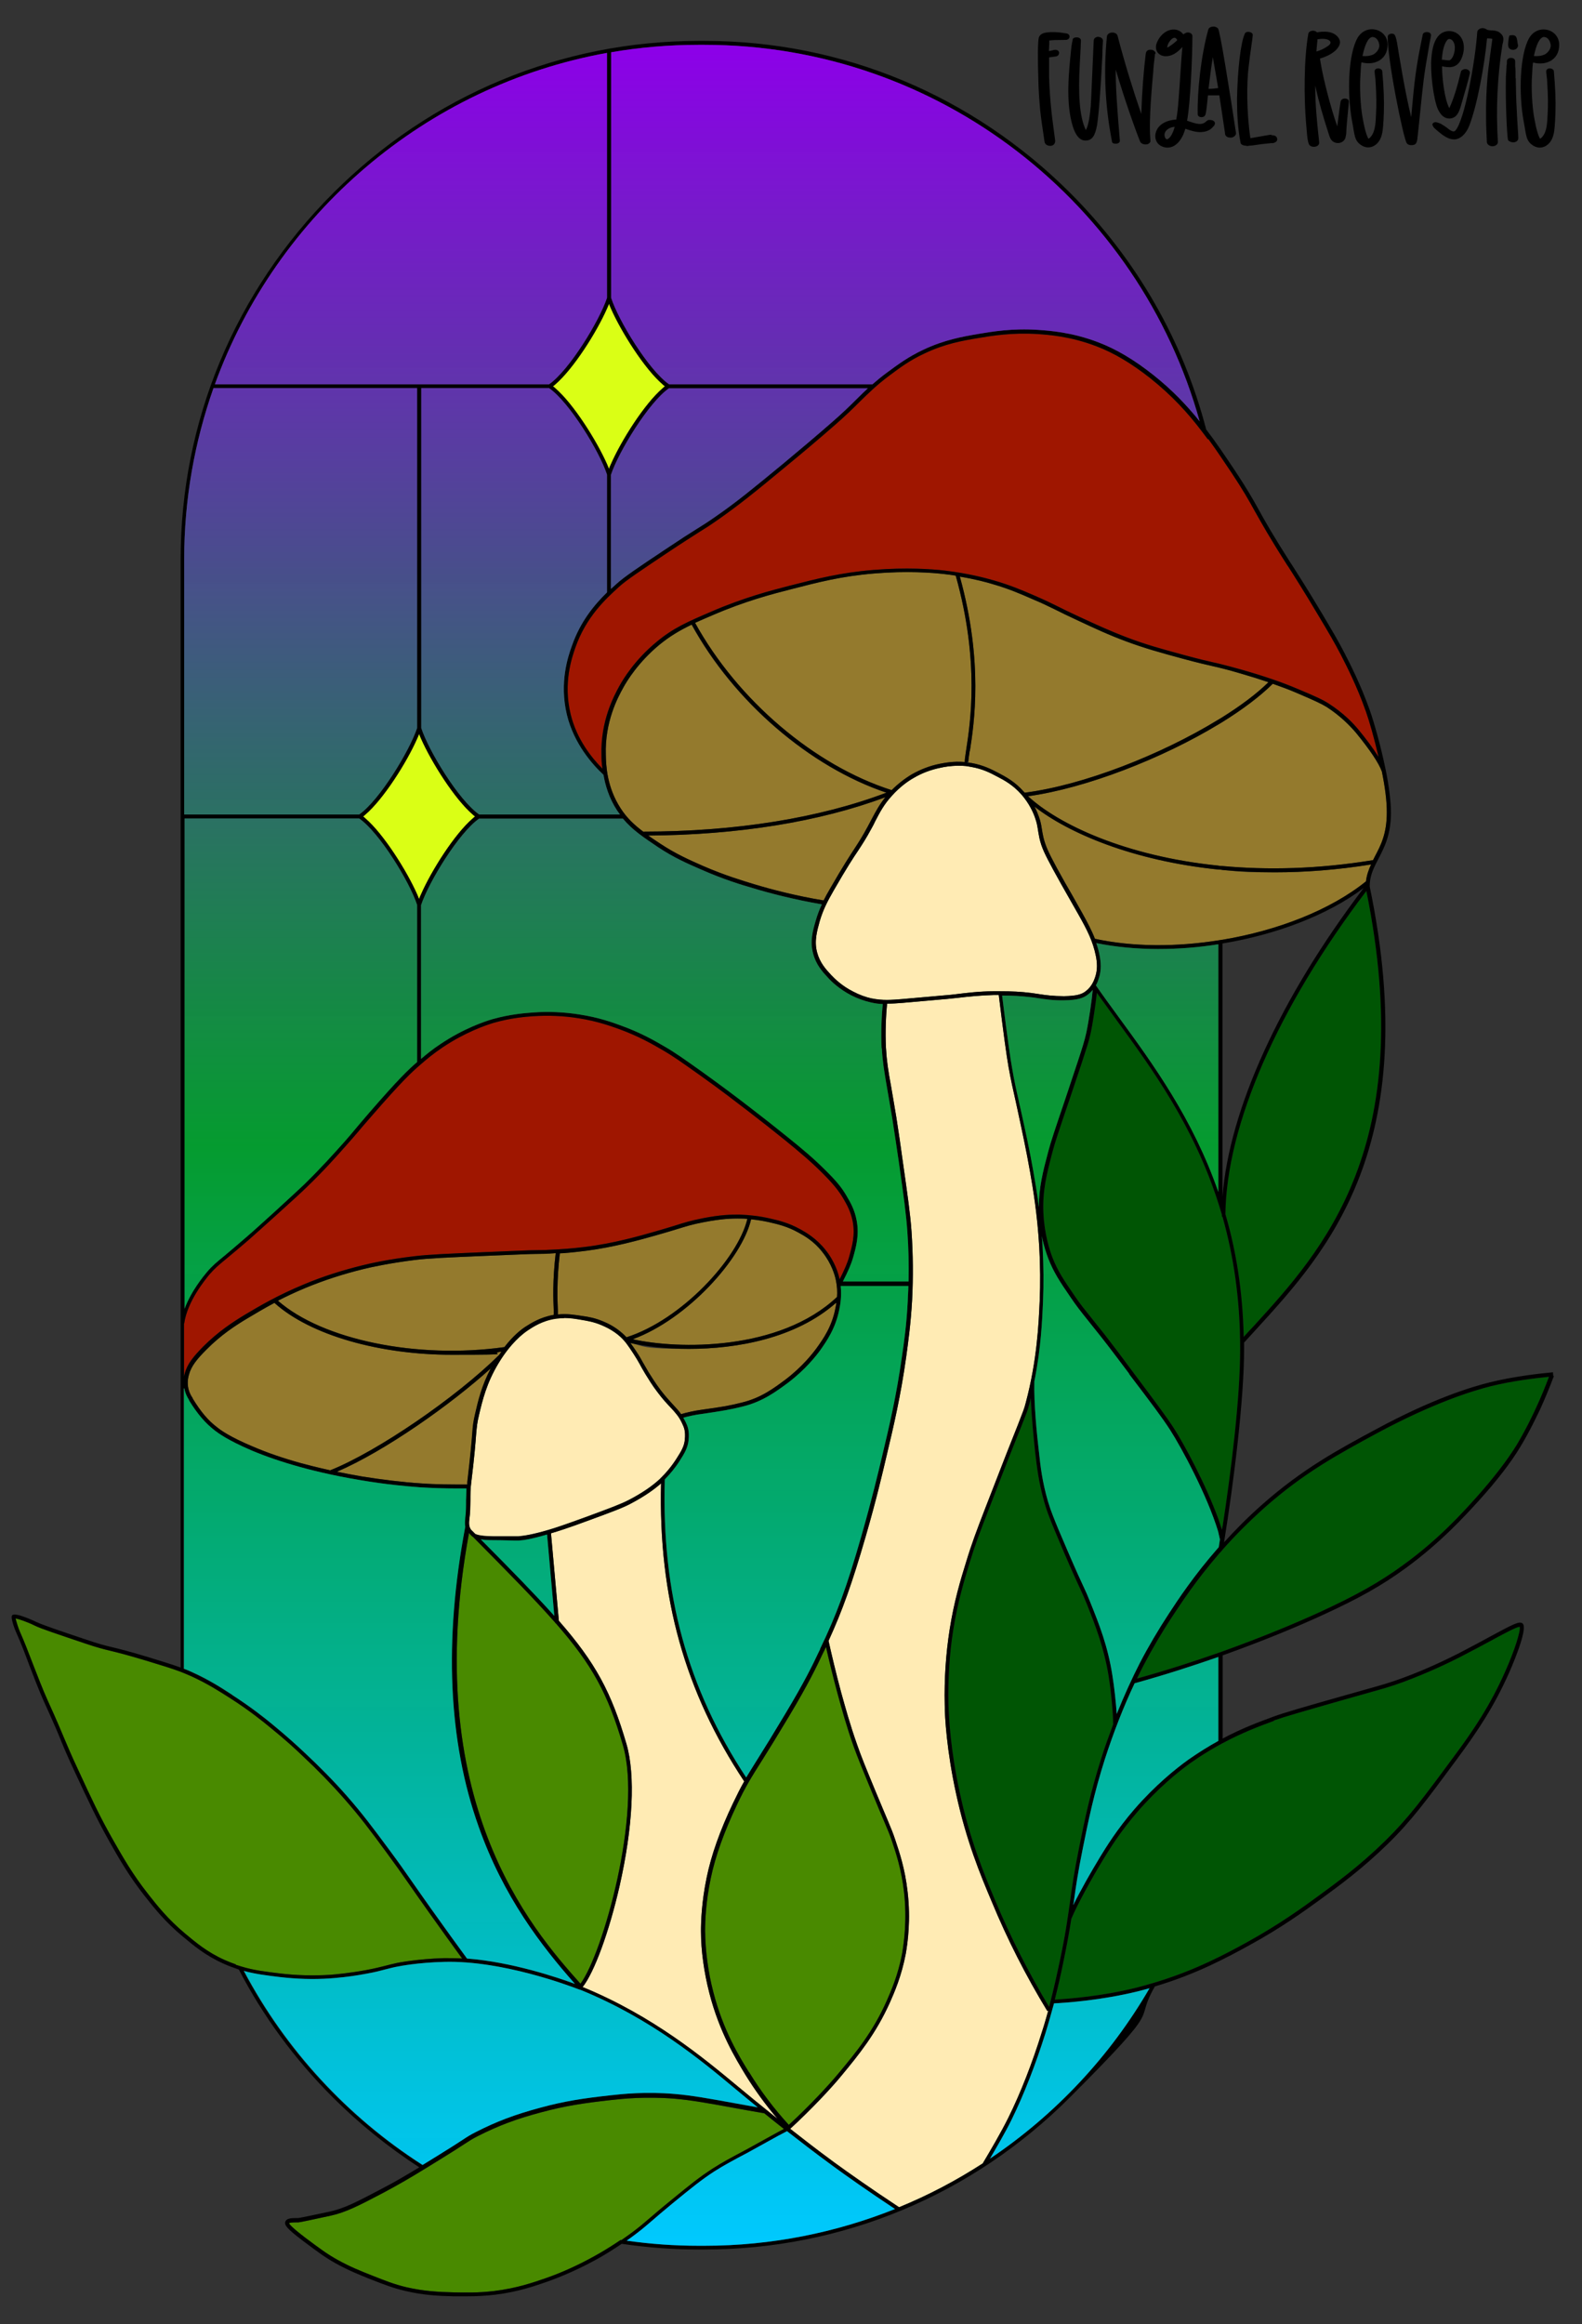
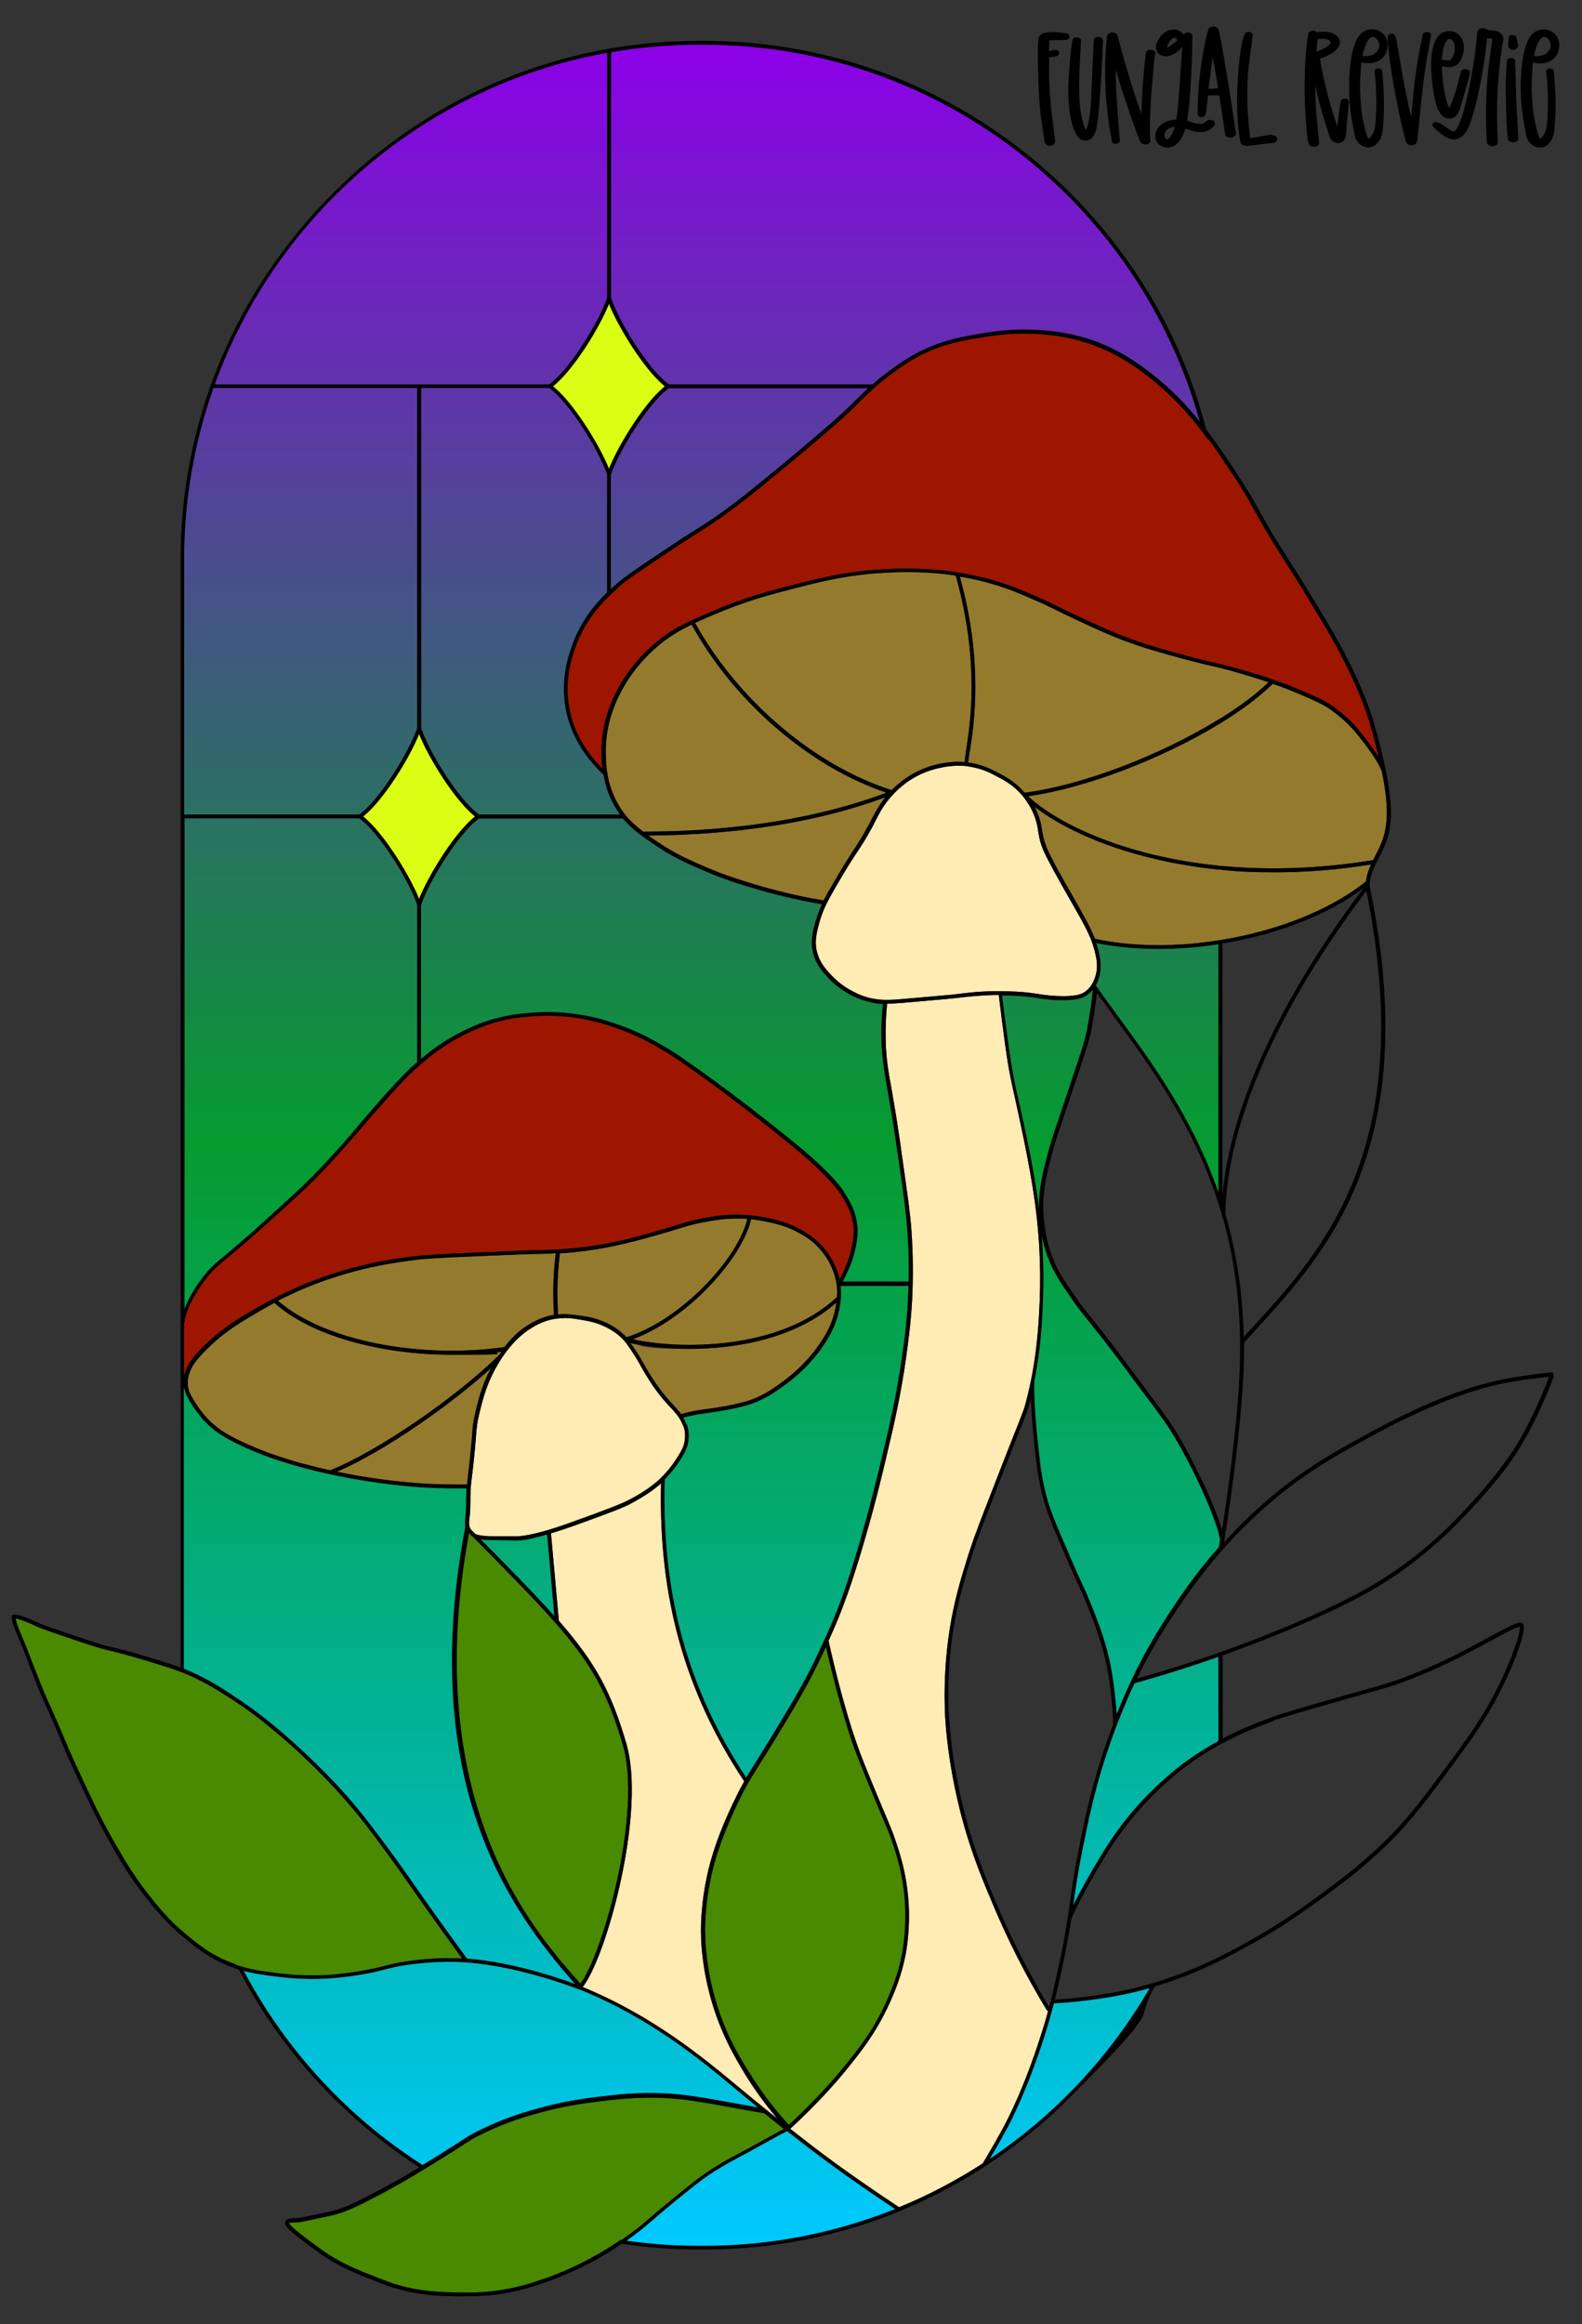
<svg xmlns="http://www.w3.org/2000/svg" id="Layer_1" version="1.1" viewBox="0 0 804.8 1182.2">
  <rect x="0" y="0" width="804.8" height="1182.2" fill="#333333" stroke="none" />
  <defs>
    <style>
      .st0 {
        fill: #005504;
      }

      .st1 {
        fill: #daff15;
      }

      .st2 {
        fill: #ffebb4;
      }

      .st3 {
        fill: #947a2d;
      }

      .st4 {
        display: none;
      }

      .st5 {
        fill: #498a00;
      }

      .st6 {
        fill: #9f1600;
      }

      .st7 {
        fill: url(#linear-gradient);
      }
    </style>
    <linearGradient id="linear-gradient" x1="399.5" y1="1142.3" x2="399.5" y2="22.8" gradientUnits="userSpaceOnUse">
      <stop offset="0" stop-color="#00c9ff" />
      <stop offset=".5" stop-color="#00a72f" stop-opacity=".9" />
      <stop offset="1" stop-color="#8d00e9" />
    </linearGradient>
  </defs>
  <path class="st4" d="M524.9,235.7l5.4-10.7h0c0-.1-6.3-.3-6.3-.3-.8,0-1.2-.4-1.2-1s.4-1,1.2-1l7.6.2c.7,0,1.3.5,1.3,1.3s-.2,1-.5,1.6l-5.4,10.9c-.3.5-.6.8-1.1.8s-1.1-.5-1.1-1.1v-.7h0ZM359,383.8c0-1.5-1.2-2.6-3-2.7-1.8,0-3.1,1-3.1,2.5s1.2,2.6,3,2.7c1.7.1,3-1,3.1-2.5ZM358.6,377.1c0-1.3-1-2.3-2.5-2.3s-2.5.9-2.6,2.2c0,1.3,1,2.3,2.5,2.3,1.5.1,2.5-.8,2.6-2.2ZM350.5,383.8c0-1.8,1.3-3.2,3.1-3.6h0c-1.5-.6-2.4-1.9-2.4-3.4,0-2.3,2.1-3.8,4.9-3.8,2.8.1,4.8,1.7,4.8,4s-1,2.8-2.5,3.2h0c1.8.5,3,2,2.9,3.8,0,2.5-2.3,4.3-5.5,4.2-3.2-.1-5.4-1.9-5.3-4.4h0ZM354.9,234.5c1.7,0,2.8-1.1,2.8-2.9s-1.1-3-2.8-3-2.9,1.1-2.9,2.9,1.2,2.9,2.9,3ZM355.4,221.2c1.2,0,2.4.4,3.2,1,.7.5,1.2,1.1,1.1,1.7,0,.6-.4.9-1,.9s-.6-.1-1.1-.5c-.7-.7-1.5-1-2.4-1.1-2.2-.1-3.4,1.9-3.5,5.5h.1c.5-1.3,2-2.1,3.7-2.1,2.7.1,4.6,2.1,4.5,4.9-.1,3-2.2,5-5.3,4.9-1.8,0-3.3-.8-4.2-2.2-.8-1.2-1.2-3-1.1-5.2.2-5.1,2.3-7.8,6-7.8h0ZM413.6,121.4c0,.7.5,1.2,1.4,1.2l7.2.2c.7,0,1.2-.4,1.2-1s-.4-1-1.1-1h-5.4v-.2l3.7-4c1.9-2,2.5-3.1,2.6-4.5,0-2.4-1.9-4.1-4.6-4.2-2.9,0-4.8,1.8-4.9,3.6,0,.7.4,1.1,1,1.1s.9-.3,1.1-.9c.4-1.2,1.3-1.9,2.5-1.9s2.4,1,2.4,2.3-.5,1.8-1.7,3.1l-4.3,4.6c-.8.8-1.1,1.2-1.1,1.6h0ZM225.2,121.5c0,.8.4,1.3,1.2,1.3s1.2-.5,1.2-1.3l.2-12c0-.9-.6-1.6-1.5-1.6s-1,.2-1.8.7l-2.1,1.4c-.5.3-.8.7-.8,1.1s.4.9.9.9.5,0,.9-.3l1.7-1.2h.1v11h0ZM139.7,277.3c0,1.7,2.1,3.4,4.9,3.5,3.1.1,5.3-1.7,5.4-4.2,0-1.9-1.3-3.4-3.1-3.7v-.2c1.5-.2,2.7-1.7,2.7-3.3,0-2.3-1.9-3.9-4.8-4-2.7-.1-4.7,1.5-4.7,3.2s.4,1.1,1,1.1.8-.2,1.1-.8c.5-1,1.4-1.6,2.6-1.5,1.5,0,2.5,1,2.5,2.3s-1.1,2.2-2.5,2.2h-1.1c-.6,0-1,.4-1,1s.4,1,1,1h1.2c1.7,0,2.8,1.1,2.8,2.5s-1.2,2.4-2.9,2.4-2.3-.6-2.9-1.7c-.3-.6-.6-.8-1.1-.8-.7-.1-1.1.4-1.1,1h0ZM255.9,294.4v-7.7c.1,0,0,0,0,0-1.6,2.3-3.6,5.5-4.8,7.5h0c0,.1,4.8.2,4.8.2ZM255.9,296.5h-5.5c-1-.1-1.6-.7-1.6-1.5s.1-.8.5-1.6c1.4-2.5,2.5-4.2,4.7-7.3.8-1.1,1.4-1.5,2.3-1.5s1.9.7,1.9,1.9v8.1c-.1,0,.8,0,.8,0,.7,0,1.1.4,1.1,1s-.4,1-1.1,1h-.9v1.7c0,.8-.5,1.2-1.2,1.2s-1.1-.5-1.1-1.3v-1.7h.1ZM302.4,200.7c0,1.6,1.9,3.3,4.7,3.4,3.2.1,5.4-2,5.5-5,.1-2.8-1.8-4.8-4.6-4.8s-2.5.4-3,1.1h-.1l.4-4.2h5.6c.8.1,1.2-.2,1.2-.9s-.4-1-1.2-1h-6c-1.1-.1-1.6.3-1.7,1.2l-.5,5.7c-.1.9.4,1.5,1.1,1.5s.6-.1,1.4-.7c.6-.5,1.4-.8,2.1-.7,1.7,0,2.9,1.3,2.8,3,0,1.8-1.3,3-3.1,2.9-1.2,0-2.1-.6-2.7-1.7-.3-.5-.6-.7-1-.7-.5-.2-.9.3-.9.9h0ZM619.6,414.4c0,.8.4,1.3,1.2,1.3s1.2-.5,1.2-1.3l.2-12c0-.9-.6-1.6-1.5-1.6s-1,.2-1.8.7l-2.1,1.4c-.5.3-.8.7-.8,1.1s.4.9.9.9.5-.1.9-.3l1.7-1.2h0v11h0ZM628.4,414.6c0,.8.4,1.3,1.2,1.3s1.2-.5,1.2-1.3l.2-12c0-.9-.6-1.6-1.5-1.6s-1,.2-1.8.7l-2.1,1.4c-.5.3-.8.7-.8,1.1s.4.9.9.9.5-.1.9-.3l1.7-1.2h0v11h0ZM303,475c0,.8.4,1.3,1.1,1.4.8,0,1.2-.4,1.3-1.2l.5-12c0-.9-.5-1.6-1.4-1.6s-1,.1-1.8.6l-2.1,1.3c-.5.3-.8.7-.8,1,0,.5.3.9.8,1,.3,0,.5-.1.9-.3l1.8-1.1h.1l-.4,10.9h0ZM315.4,472.1l.4-7.7h-.1c-1.6,2.2-3.8,5.4-5,7.4h0c0,.1,4.7.3,4.7.3h0ZM315.3,474.1l-5.5-.3c-1-.1-1.6-.6-1.5-1.5,0-.4.2-.8.6-1.6,1.5-2.4,2.6-4.1,4.9-7.2.8-1.1,1.4-1.4,2.4-1.4,1.2.1,1.9.8,1.9,2l-.4,8.1h.9c.7.1,1.1.6,1.1,1.2s-.5,1-1.2.9h-.9c0-.1-.1,1.6-.1,1.6,0,.8-.5,1.2-1.2,1.2s-1.1-.5-1.1-1.3v-1.7c0,0,.1,0,.1,0h0ZM578.3,461.2c0,.8.4,1.3,1.2,1.3s1.2-.5,1.2-1.3l.2-12c0-.9-.6-1.6-1.5-1.6s-1,.2-1.8.7l-2.1,1.4c-.5.3-.8.7-.8,1.1s.4.9.9.9.5-.1.9-.3l1.7-1.2h0v11h0ZM585.4,461.6c0,.7.5,1.1,1.1,1.1s.9-.3,1.1-.8l5.4-10.9c.3-.7.5-1.2.5-1.6,0-.8-.5-1.3-1.3-1.3l-7.6-.2c-.8,0-1.2.4-1.2,1s.4,1,1.2,1l6.3.2h0c0,.1-5.4,10.8-5.4,10.8v.7h0ZM273.2,583.7c-.1.8.4,1.3,1.1,1.3s1.2-.5,1.3-1.3l.8-11.9c.1-.9-.5-1.5-1.4-1.5s-1,.2-1.8.8l-2.1,1.5c-.5.4-.8.7-.8,1.1s.3.9.8.9.5,0,.9-.4l1.8-1.3h.1l-.7,10.8h0ZM287.2,580.4c.1-1.5-1.1-2.6-2.9-2.5-1.8,0-3.1,1.2-3.2,2.7s1.1,2.5,2.9,2.5,3.1-1.2,3.2-2.7ZM287.1,573.7c.1-1.3-.9-2.2-2.4-2.2s-2.6,1-2.7,2.3.9,2.3,2.4,2.2c1.5,0,2.6-.9,2.7-2.3ZM278.7,580.7c.1-1.8,1.4-3.3,3.2-3.7h0c-1.5-.5-2.3-1.8-2.2-3.3.1-2.3,2.3-3.9,5.1-4,2.8,0,4.8,1.5,4.6,3.7-.1,1.5-1.1,2.8-2.7,3.3h0c1.8.4,2.9,1.9,2.8,3.7-.2,2.5-2.5,4.4-5.7,4.4-3.2.2-5.3-1.5-5.1-4.1h0ZM480.1,700.4c.1.9.7,1.4,1.5,1.4s1.3-.5,1.1-1.5l-1.8-13.1c-.1-1-.9-1.7-1.9-1.7s-1.1.2-1.8.8l-2,1.6c-.5.4-.7.8-.7,1.2.1.6.6,1,1.1,1s.6,0,1-.4l1.7-1.4h.1l1.7,12.1h0ZM489.8,687.5c-1.8,0-2.9,1.4-2.6,3.3.3,1.9,1.7,3.2,3.5,3.2s2.9-1.3,2.7-3.2c-.3-2-1.8-3.3-3.6-3.3ZM487.1,698.2c.4,0,.7,0,1.2.5.9.7,1.8,1.1,2.9,1.1,2.5,0,3.5-2.3,2.9-6.2h-.1c-.4,1.5-1.8,2.5-3.6,2.5-3,0-5.4-2.2-5.8-5.3-.5-3.3,1.5-5.5,5-5.5s6.4,2.9,7.1,8.2c.8,5.5-1,8.5-5.1,8.5s-2.7-.3-3.7-.9c-.9-.5-1.5-1.2-1.6-1.9-.2-.6.2-1,.8-1h0ZM522.5,541.1c0,.7.5,1.2,1.4,1.2l7.2.2c.7,0,1.2-.4,1.2-1s-.4-1-1.1-1h-5.4v-.2l3.7-4c1.9-2,2.5-3.1,2.6-4.5,0-2.4-1.9-4.1-4.6-4.2-2.9,0-4.8,1.8-4.9,3.6,0,.7.4,1.1,1,1.1s.9-.3,1.1-.9c.4-1.2,1.3-1.9,2.5-1.9s2.4,1,2.4,2.3-.5,1.8-1.7,3.1l-4.3,4.6c-.8.7-1.1,1.1-1.1,1.6h0ZM536.6,535.6c0,3.3,1,5.3,2.9,5.4,1.8,0,3-1.9,3.1-5.2v-.6c0-3.3-1-5.3-2.9-5.4-1.8,0-3,1.9-3.1,5.2v.6ZM534.2,534.9c0-4.4,2.1-7.3,5.5-7.2s5.3,3,5.3,7.4v.6c0,4.4-2.2,7.2-5.6,7.2s-5.3-3-5.2-7.4v-.6ZM677.5,779.3c0,.7.5,1.2,1.4,1.2l7.2.2c.7,0,1.2-.4,1.2-1s-.4-1-1.1-1h-5.4v-.2l3.7-4c1.9-2,2.5-3.1,2.6-4.5,0-2.4-1.9-4.1-4.6-4.2-2.9,0-4.8,1.8-4.9,3.6,0,.7.4,1.1,1,1.1s.9-.3,1.1-.9c.4-1.2,1.3-1.9,2.5-1.9s2.4,1,2.4,2.3-.5,1.8-1.7,3.1l-4.3,4.6c-.9.7-1.1,1.1-1.1,1.6h0ZM689.6,777.8c0,1.6,1.9,3.3,4.7,3.4,3.2,0,5.4-2,5.5-5,0-2.8-1.8-4.8-4.6-4.8s-2.5.4-3,1.1h0l.4-4.2h5.6c.8,0,1.2-.2,1.2-.9s-.4-1-1.2-1h-6c-1.1,0-1.6.3-1.7,1.2l-.5,5.7c0,.9.4,1.5,1.1,1.5s.6,0,1.4-.7c.6-.5,1.4-.8,2.1-.7,1.7,0,2.9,1.3,2.8,3,0,1.8-1.3,3-3.1,2.9-1.2,0-2.1-.6-2.7-1.7-.3-.5-.6-.7-1-.7-.5-.2-.8.3-.9.9h0ZM653.3,579c0,.7.5,1.2,1.4,1.2l7.2.2c.7,0,1.2-.4,1.2-1s-.4-1-1.1-1h-5.4v-.2l3.7-4c1.9-2,2.5-3.1,2.6-4.5,0-2.4-1.9-4.1-4.6-4.2-2.9,0-4.8,1.8-4.9,3.6,0,.7.4,1.1,1,1.1s.9-.3,1.1-.9c.4-1.2,1.3-1.9,2.5-1.9s2.4,1,2.4,2.3-.5,1.8-1.7,3.1l-4.3,4.6c-.9.8-1.1,1.2-1.1,1.6h0ZM665.3,579.3c0,.7.5,1.2,1.4,1.2l7.2.2c.7,0,1.2-.4,1.2-1s-.4-1-1.1-1h-5.4v-.2l3.7-4c1.9-2,2.5-3.1,2.6-4.5,0-2.4-1.9-4.1-4.6-4.2-2.9,0-4.8,1.8-4.9,3.6,0,.7.4,1.1,1,1.1s.9-.3,1.1-.9c.4-1.2,1.3-1.9,2.5-1.9s2.4,1,2.4,2.3-.5,1.8-1.7,3.1l-4.3,4.6c-.8.8-1.1,1.2-1.1,1.6h0ZM577.7,887.6c0,.7.5,1.2,1.4,1.2l7.2.2c.7,0,1.2-.4,1.2-1s-.4-1-1.1-1h-5.4v-.2l3.7-4c1.9-2,2.5-3.1,2.6-4.5,0-2.4-1.9-4.1-4.6-4.2-2.9,0-4.8,1.8-4.9,3.6,0,.7.4,1.1,1,1.1s.9-.3,1.1-.9c.4-1.2,1.3-1.9,2.5-1.9s2.4,1,2.4,2.3-.5,1.8-1.7,3.1l-4.3,4.6c-.8.7-1.1,1.1-1.1,1.6h0ZM590.9,888.1c0,.7.5,1.1,1.1,1.1s.9-.3,1.1-.8l5.4-10.9c.3-.7.5-1.2.5-1.6,0-.8-.5-1.3-1.3-1.3l-7.6-.2c-.8,0-1.2.4-1.2,1s.4,1,1.2,1l6.3.2h0l-5.4,10.8v.7h0ZM501.9,873.3c0,.7.5,1.2,1.4,1.2l7.2.2c.7,0,1.2-.4,1.2-1s-.4-1-1.1-1h-5.4v-.2l3.7-4c1.9-2,2.5-3.1,2.6-4.5,0-2.4-1.9-4.1-4.6-4.2-2.9,0-4.8,1.8-4.9,3.6,0,.7.4,1.1,1,1.1s.9-.3,1.1-.9c.4-1.2,1.3-1.9,2.5-1.9s2.4,1,2.4,2.3-.5,1.8-1.7,3.1l-4.3,4.6c-.8.8-1.1,1.2-1.1,1.6h0ZM519,873.2c1.7,0,2.8-1.1,2.8-2.9s-1.1-3-2.8-3-2.9,1.1-2.9,2.9,1.2,3,2.9,3ZM519.5,860c1.2,0,2.4.4,3.2,1,.7.5,1.2,1.1,1.1,1.7,0,.6-.4.9-1,.9s-.6,0-1.1-.5-1.5-1-2.4-1.1c-2.2,0-3.4,1.9-3.5,5.5h0c.5-1.3,2-2.1,3.7-2.1,2.7,0,4.6,2.1,4.5,4.9,0,3-2.2,5-5.3,4.9-1.8,0-3.3-.8-4.2-2.2-.8-1.2-1.2-3-1.1-5.2.2-5.1,2.3-7.9,6-7.8h0ZM266.5,1122.2c0,1.7,2.1,3.4,4.9,3.5,3.1,0,5.3-1.7,5.4-4.2,0-1.9-1.3-3.4-3.1-3.7v-.2c1.5-.2,2.7-1.7,2.7-3.3,0-2.3-1.9-3.9-4.8-4-2.7,0-4.7,1.5-4.7,3.2s.4,1.1,1,1.1.8-.2,1.1-.8c.5-1,1.4-1.6,2.6-1.5,1.5,0,2.5,1,2.5,2.3s-1.1,2.2-2.5,2.2h-1.1c-.6,0-1,.4-1,1s.4,1,1,1h1.2c1.7,0,2.8,1.1,2.8,2.5s-1.2,2.4-2.9,2.4-2.3-.6-2.9-1.7c-.3-.6-.6-.8-1.1-.8s-1.1.4-1.1,1ZM278.8,1122.5c0,1.7,2.1,3.4,4.9,3.5,3.1,0,5.3-1.7,5.4-4.2,0-1.9-1.3-3.4-3.1-3.7v-.2c1.5-.2,2.7-1.7,2.7-3.3,0-2.3-1.9-3.9-4.8-4-2.7,0-4.7,1.5-4.7,3.2s.4,1.1,1,1.1.8-.2,1.1-.8c.5-1,1.4-1.6,2.6-1.5,1.5,0,2.5,1,2.5,2.3s-1.1,2.2-2.5,2.2h-1.1c-.6,0-1,.4-1,1s.4,1,1,1h1.2c1.7,0,2.8,1.1,2.8,2.5s-1.2,2.4-2.9,2.4-2.3-.6-2.9-1.7c-.3-.6-.6-.8-1.1-.8s-1.1.4-1.1,1ZM403.2,998c0,1.7,2.1,3.4,4.9,3.5,3.1,0,5.3-1.7,5.4-4.2,0-1.9-1.3-3.4-3.1-3.7v-.2c1.5-.2,2.7-1.7,2.7-3.3,0-2.3-1.9-3.9-4.8-4-2.7,0-4.7,1.5-4.7,3.2s.4,1.1,1,1.1.8-.2,1.1-.8c.5-1,1.4-1.6,2.6-1.5,1.5,0,2.5,1,2.5,2.3s-1.1,2.2-2.5,2.2h-1.1c-.6,0-1,.4-1,1s.4,1,1,1h1.2c1.7,0,2.8,1.1,2.8,2.5s-1.2,2.4-2.9,2.4-2.3-.6-2.9-1.7c-.3-.6-.6-.8-1.1-.8s-1.1.4-1.1,1ZM418.9,1000.2c0,.8.4,1.3,1.2,1.3s1.2-.5,1.2-1.3l.2-12c0-.9-.6-1.6-1.5-1.6s-1,.2-1.8.7l-2.1,1.4c-.5.3-.8.7-.8,1.1s.4.9.9.9.5,0,.9-.3l1.7-1.2h.1v11h0ZM540.7,1040.7c0,.7.5,1.2,1.4,1.2l7.2.2c.7,0,1.2-.4,1.2-1s-.4-1-1.1-1h-5.4v-.2l3.7-4c1.9-2,2.5-3.1,2.6-4.5,0-2.4-1.9-4.1-4.6-4.2-2.9,0-4.8,1.8-4.9,3.6,0,.7.4,1.1,1,1.1s.9-.3,1.1-.9c.4-1.2,1.3-1.9,2.5-1.9s2.4,1,2.4,2.3-.5,1.8-1.7,3.1l-4.3,4.6c-.8.7-1.1,1.1-1.1,1.6h0ZM557.7,1029.3c-1.7,0-2.8,1.2-2.8,3s1.1,3,2.7,3,2.8-1.1,2.8-2.9-1.1-3.1-2.7-3.1ZM553.8,1039c.3,0,.6,0,1,.5.7.7,1.5,1.1,2.4,1.1,2.3,0,3.5-2,3.5-5.5h0c-.6,1.4-1.9,2.2-3.6,2.2-2.7,0-4.6-2.1-4.5-5,0-3,2.2-5,5.3-4.9,3.5,0,5.3,2.8,5.3,7.6s-2.1,7.7-5.8,7.6c-1.2,0-2.4-.4-3.2-.9s-1.2-1.1-1.2-1.7.3-1.1.9-1h-.1ZM376.7,1122.2c0,1.7,2.1,3.4,4.9,3.5,3.1,0,5.3-1.7,5.4-4.2,0-1.9-1.3-3.4-3.1-3.7v-.2c1.5-.2,2.7-1.7,2.7-3.3,0-2.3-1.9-3.9-4.8-4-2.7,0-4.7,1.5-4.7,3.2s.4,1.1,1,1.1.8-.2,1.1-.8c.5-1,1.4-1.6,2.6-1.5,1.5,0,2.5,1,2.5,2.3s-1.1,2.2-2.5,2.2h-1.1c-.6,0-1,.4-1,1s.4,1,1,1h1.2c1.7,0,2.8,1.1,2.8,2.5s-1.2,2.4-2.9,2.4-2.3-.6-2.9-1.7c-.3-.6-.6-.8-1.1-.8s-1.1.4-1.1,1ZM391.3,1118.5c-.1,3.3,1,5.3,2.9,5.4,1.8,0,3-1.9,3.1-5.2v-.6c.1-3.3-1-5.3-2.9-5.4-1.8,0-3,1.9-3.1,5.2v.6ZM388.9,1117.9c.1-4.4,2.1-7.3,5.5-7.2,3.4,0,5.3,3,5.3,7.4v.6c-.1,4.4-2.2,7.2-5.6,7.2s-5.3-3-5.2-7.4v-.6h0ZM384,787.8c0,1.7,2.1,3.4,4.9,3.5,3.1,0,5.3-1.7,5.4-4.2,0-1.9-1.3-3.4-3.1-3.7v-.2c1.5-.2,2.7-1.7,2.7-3.3,0-2.3-1.9-3.9-4.8-4-2.7,0-4.7,1.5-4.7,3.2s.4,1.1,1,1.1.8-.2,1.1-.8c.5-1,1.4-1.6,2.6-1.5,1.5,0,2.5,1,2.5,2.3s-1.1,2.2-2.5,2.2h-1.1c-.6,0-1,.4-1,1s.4,1,1,1h1.2c1.7,0,2.8,1.1,2.8,2.5s-1.2,2.4-2.9,2.4-2.3-.6-2.9-1.7c-.3-.6-.6-.8-1.1-.8s-1,.4-1.1,1ZM396.4,790c0,.7.5,1.2,1.4,1.2l7.2.2c.7,0,1.2-.4,1.2-1s-.4-1-1.1-1h-5.4v-.2l3.7-4c1.9-2,2.5-3.1,2.6-4.5,0-2.4-1.9-4.1-4.6-4.2-2.9,0-4.8,1.8-4.9,3.6,0,.7.4,1.1,1,1.1s.9-.3,1.1-.9c.4-1.2,1.3-1.9,2.5-1.9s2.4,1,2.4,2.3-.5,1.8-1.7,3.1l-4.3,4.6c-.8.7-1.1,1.1-1.1,1.6h0ZM213.8,1038.8c0,1.7,2.1,3.4,4.9,3.5,3.1,0,5.3-1.7,5.4-4.2,0-1.9-1.3-3.4-3.1-3.7v-.2c1.5-.2,2.7-1.7,2.7-3.3,0-2.3-1.9-3.9-4.8-4-2.7,0-4.7,1.5-4.7,3.2s.4,1.1,1,1.1.8-.2,1.1-.8c.5-1,1.4-1.6,2.6-1.5,1.5,0,2.5,1,2.5,2.3s-1.1,2.2-2.5,2.2h-1.1c-.6,0-1,.4-1,1s.4,1,1,1h1.2c1.7,0,2.8,1.1,2.8,2.5s-1.2,2.4-2.9,2.4-2.3-.6-2.9-1.7c-.3-.6-.6-.8-1.1-.8s-1.1.4-1.1,1h0ZM233,1037.4v-7.7c.1,0,0,0,0,0-1.6,2.3-3.6,5.5-4.8,7.5h0l4.8.2ZM233,1039.4h-5.5c-1,0-1.6-.7-1.6-1.5s.1-.8.5-1.6c1.4-2.5,2.5-4.2,4.7-7.3.8-1.1,1.4-1.5,2.3-1.5s1.9.7,1.9,1.9v8.1c-.1,0,.8,0,.8,0,.7,0,1.1.4,1.1,1s-.4,1-1.1,1h-.9v1.7c0,.8-.5,1.2-1.2,1.2s-1.1-.5-1.1-1.3v-1.7h.1ZM108.8,924.8c0,1.7,2.1,3.4,4.9,3.5,3.1,0,5.3-1.7,5.4-4.2,0-1.9-1.3-3.4-3.1-3.7v-.2c1.5-.2,2.7-1.7,2.7-3.3,0-2.3-1.9-3.9-4.8-4-2.7,0-4.7,1.5-4.7,3.2s.4,1.1,1,1.1.8-.2,1.1-.8c.5-1,1.4-1.6,2.6-1.5,1.5,0,2.5,1,2.5,2.3s-1.1,2.2-2.5,2.2h-1.1c-.6,0-1,.4-1,1s.4,1,1,1h1.2c1.7,0,2.8,1.1,2.8,2.5s-1.2,2.4-2.9,2.4-2.3-.6-2.9-1.7c-.3-.6-.6-.8-1.1-.8s-1.1.4-1.1,1ZM121.5,925.2c0,1.6,1.9,3.3,4.7,3.4,3.2,0,5.4-2,5.5-5,.1-2.8-1.8-4.8-4.6-4.8s-2.5.4-3,1.1h0l.4-4.2h5.6c.8,0,1.2-.2,1.2-.9s-.4-1-1.2-1h-6c-1.1,0-1.6.3-1.7,1.2l-.5,5.7c0,.9.4,1.5,1.1,1.5s.6,0,1.4-.7c.6-.5,1.4-.8,2.1-.7,1.7,0,2.9,1.3,2.8,3,0,1.8-1.3,3-3.1,2.9-1.2,0-2.1-.6-2.7-1.7-.3-.5-.6-.7-1-.7-.5-.2-.9.3-.9.9h-.1ZM154.5,836.3c0,1.7,2.1,3.4,4.9,3.5,3.1,0,5.3-1.7,5.4-4.2,0-1.9-1.3-3.4-3.1-3.7h0c1.5-.3,2.7-1.8,2.7-3.4,0-2.3-1.9-3.9-4.8-4-2.7,0-4.7,1.5-4.7,3.2s.4,1.1,1,1.1.8-.2,1.1-.8c.5-1,1.4-1.6,2.6-1.5,1.5,0,2.5,1,2.5,2.3s-1.1,2.2-2.5,2.2h-1.1c-.6,0-1,.4-1,1s.4,1,1,1h1.2c1.7,0,2.8,1.1,2.8,2.5s-1.2,2.4-2.9,2.4-2.3-.6-2.9-1.7c-.3-.6-.6-.8-1.1-.8s-1.1.4-1.1.9h0ZM172.2,838.1c1.7,0,2.8-1.1,2.8-2.9s-1.1-3-2.8-3-2.9,1.1-2.9,2.9,1.2,3,2.9,3ZM172.6,824.9c1.2,0,2.4.4,3.2,1,.7.5,1.2,1.1,1.1,1.7,0,.6-.4.9-1,.9s-.6,0-1.1-.5c-.7-.7-1.5-1-2.4-1.1-2.2,0-3.4,1.9-3.5,5.5h.1c.5-1.3,2-2.1,3.7-2.1,2.7,0,4.6,2.1,4.5,4.9-.1,3-2.2,5-5.3,4.9-1.8,0-3.3-.8-4.2-2.2-.8-1.2-1.2-3-1.1-5.2.2-5.1,2.3-7.9,6-7.8h0ZM275.8,737v-7.7c.1,0,0,0,0,0-1.6,2.3-3.6,5.5-4.8,7.5h0l4.8.2h0ZM275.8,739h-5.5c-1,0-1.6-.7-1.6-1.5s.1-.8.5-1.6c1.4-2.5,2.5-4.2,4.7-7.3.8-1.1,1.4-1.5,2.3-1.5s1.9.7,1.9,1.9v8.1c-.1,0,.8,0,.8,0,.7,0,1.1.4,1.1,1s-.4,1-1.1,1h-.9v1.7c0,.8-.5,1.2-1.2,1.2s-1.1-.5-1.1-1.3v-1.7h.1ZM287,740.4c1.7,0,2.8-1.1,2.8-2.9s-1.1-3-2.8-3-2.9,1.1-2.9,2.9,1.2,3,2.9,3ZM287.4,727.2c1.2,0,2.4.4,3.2,1,.7.5,1.2,1.1,1.1,1.7,0,.6-.4.9-1,.9s-.6,0-1.1-.5-1.5-1-2.4-1.1c-2.2,0-3.4,1.9-3.5,5.5h.1c.5-1.3,2-2.1,3.7-2.1,2.7,0,4.6,2.1,4.5,4.9-.1,3-2.2,5-5.3,4.9-1.8,0-3.3-.8-4.2-2.2-.8-1.2-1.2-3-1.1-5.2.2-5.1,2.4-7.9,6-7.8h0ZM354.9,701.7v-7.7c.1,0,0,0,0,0-1.6,2.3-3.6,5.5-4.8,7.5h0l4.8.2h0ZM354.9,703.7h-5.5c-1,0-1.6-.7-1.6-1.5s.1-.8.5-1.6c1.4-2.5,2.5-4.2,4.7-7.3.8-1.1,1.4-1.5,2.3-1.5s1.9.7,1.9,1.9v8.1c-.1,0,.8,0,.8,0,.7,0,1.1.4,1.1,1s-.4,1-1.1,1h-.9v1.7c0,.8-.5,1.2-1.2,1.2s-1.1-.5-1.1-1.3v-1.7c0,0,.1,0,.1,0h0ZM361.1,703.8c0,1.6,1.9,3.3,4.7,3.4,3.2,0,5.4-2,5.5-5,.1-2.8-1.8-4.8-4.6-4.9-1.2,0-2.5.4-3,1.1h-.1l.4-4.2h5.6c.8,0,1.2-.2,1.2-.9s-.4-1-1.2-1h-6c-1.1,0-1.6.3-1.7,1.2l-.5,5.7c-.1.9.4,1.5,1.1,1.5s.6,0,1.4-.7c.6-.5,1.4-.8,2.1-.7,1.7,0,2.9,1.3,2.8,3,0,1.8-1.3,3-3.1,2.9-1.2,0-2.1-.6-2.7-1.7-.3-.5-.6-.7-1-.7s-.8.3-.9,1h0ZM389.3,651.4v-7.7c.1,0,0,0,0,0-1.6,2.3-3.6,5.5-4.8,7.5h0l4.8.2h0ZM389.2,653.4h-5.5c-1,0-1.6-.7-1.6-1.5s.1-.8.5-1.6c1.4-2.5,2.5-4.2,4.7-7.3.8-1.1,1.4-1.5,2.3-1.5s1.9.7,1.9,1.9v8.1c-.1,0,.8,0,.8,0,.7,0,1.1.4,1.1,1s-.4,1-1.1,1h-.9v1.7c0,.8-.5,1.2-1.2,1.2s-1.1-.5-1.1-1.3v-1.7h.1ZM402.1,651.7v-7.7c.1,0,0,0,0,0-1.6,2.3-3.6,5.5-4.8,7.5h0l4.8.2h0ZM402.1,653.7h-5.5c-1,0-1.6-.7-1.6-1.5s.1-.8.5-1.6c1.4-2.5,2.5-4.2,4.7-7.3.8-1.1,1.4-1.5,2.3-1.5s1.9.7,1.9,1.9v8.1c-.1,0,.8,0,.8,0,.7,0,1.1.4,1.1,1s-.4,1-1.1,1h-.9v1.7c0,.8-.5,1.2-1.2,1.2s-1.1-.5-1.1-1.3v-1.7h.1ZM317.7,651.1v-7.7c.1,0,0,0,0,0-1.6,2.3-3.6,5.5-4.8,7.5h0l4.8.2h0ZM317.7,653.2h-5.5c-1,0-1.6-.7-1.6-1.5s.1-.8.5-1.6c1.4-2.5,2.5-4.2,4.7-7.3.8-1.1,1.4-1.5,2.3-1.5s1.9.7,1.9,1.9v8.1c-.1,0,.8,0,.8,0,.7,0,1.1.4,1.1,1s-.4,1-1.1,1h-.9v1.7c0,.8-.5,1.2-1.2,1.2s-1.1-.5-1.1-1.3v-1.7h.1ZM323.5,653.1c0,1.7,2.1,3.4,4.9,3.5,3.1,0,5.3-1.7,5.4-4.2,0-1.9-1.3-3.4-3.1-3.7v-.2c1.5-.2,2.7-1.7,2.7-3.3,0-2.3-1.9-3.9-4.8-4-2.7,0-4.7,1.5-4.7,3.2s.4,1.1,1,1.1.8-.2,1.1-.8c.5-1,1.4-1.6,2.6-1.5,1.5,0,2.5,1,2.5,2.3s-1.1,2.2-2.5,2.2h-1.1c-.6,0-1,.4-1,1s.4,1,1,1h1.2c1.7,0,2.8,1.1,2.8,2.5s-1.2,2.4-2.9,2.4-2.3-.6-2.9-1.7c-.3-.6-.6-.8-1.1-.8s-1.1.4-1.1,1ZM220.7,665.8v-7.7c.1,0,0,0,0,0-1.6,2.3-3.6,5.5-4.8,7.5h0l4.8.2h0ZM220.6,667.8h-5.5c-1,0-1.6-.7-1.6-1.5s.1-.8.5-1.6c1.4-2.5,2.5-4.2,4.7-7.3.8-1.1,1.4-1.5,2.3-1.5s1.9.7,1.9,1.9v8.1c-.1,0,.8,0,.8,0,.7,0,1.1.4,1.1,1s-.4,1-1.1,1h-.9v1.7c0,.8-.5,1.2-1.2,1.2s-1.1-.5-1.1-1.3v-1.7c0,0,.1,0,.1,0h0ZM226.8,669.7c0,.7.5,1.2,1.4,1.2l7.2.2c.7,0,1.2-.4,1.2-1s-.4-1-1.1-1h-5.4v-.2l3.7-4c1.9-2,2.5-3.1,2.6-4.5,0-2.4-1.9-4.1-4.6-4.2-2.9,0-4.8,1.8-4.9,3.6,0,.7.4,1.1,1,1.1s.9-.3,1.1-.9c.4-1.2,1.3-1.9,2.5-1.9s2.4,1,2.4,2.3-.5,1.8-1.7,3.1l-4.3,4.6c-.9.7-1.1,1.1-1.1,1.6h0ZM163,711.2v-7.7c.1,0,0,0,0,0-1.6,2.3-3.6,5.5-4.8,7.5h0l4.8.2h0ZM163,713.2h-5.5c-1,0-1.6-.7-1.6-1.5s.1-.8.5-1.6c1.4-2.5,2.5-4.2,4.7-7.3.8-1.1,1.4-1.5,2.3-1.5s1.9.7,1.9,1.9v8.1c-.1,0,.8,0,.8,0,.7,0,1.1.4,1.1,1s-.4,1-1.1,1h-.9v1.7c0,.8-.5,1.2-1.2,1.2s-1.1-.5-1.1-1.3v-1.7c0,0,.1,0,.1,0h0ZM172.2,715.1c0,.8.4,1.3,1.2,1.3s1.2-.5,1.2-1.3l.2-12c0-.9-.6-1.6-1.5-1.6s-1,.2-1.8.7l-2.1,1.4c-.5.3-.8.7-.8,1.1s.4.9.9.9.5,0,.9-.3l1.7-1.2h.1v11h0ZM210.6,744.8v-7.7c.1,0,0,0,0,0-1.6,2.3-3.6,5.5-4.8,7.5h0l4.8.2h0ZM210.6,746.8h-5.5c-1,0-1.6-.7-1.6-1.5s.1-.8.5-1.6c1.4-2.5,2.5-4.2,4.7-7.3.8-1.1,1.4-1.5,2.3-1.5s1.9.7,1.9,1.9v8.1c-.1,0,.8,0,.8,0,.7,0,1.1.4,1.1,1s-.4,1-1.1,1h-.9v1.7c0,.8-.5,1.2-1.2,1.2s-1.1-.5-1.1-1.3v-1.7c0,0,.1,0,.1,0h0ZM218.8,742.8c-.1,3.3,1,5.3,2.9,5.4,1.8,0,3-1.9,3.1-5.2v-.6c.1-3.3-1-5.3-2.9-5.4-1.8,0-3,1.9-3.1,5.2v.6ZM216.3,742.2c.1-4.4,2.1-7.3,5.5-7.2s5.3,3,5.3,7.4v.6c-.1,4.4-2.2,7.2-5.6,7.2s-5.3-3-5.2-7.4v-.6ZM261.7,794c0,1,1.2,1.9,2.8,1.9s3-.9,3-2.3-.7-1.9-1.7-2.1h0c.8-.2,1.5-1,1.5-1.9,0-1.3-1.1-2.2-2.7-2.2s-2.6.8-2.6,1.8.2.6.6.6.4,0,.6-.4c.3-.6.8-.9,1.4-.9s1.4.5,1.4,1.3-.6,1.2-1.4,1.2h-.6c-.3,0-.6.2-.6.5s.2.6.6.6h.7c1,0,1.6.6,1.6,1.4s-.6,1.3-1.6,1.3-1.3-.4-1.6-1c-.2-.3-.4-.4-.6-.5-.6,0-.8.4-.8.7h0ZM271.4,788.7c-.9,0-1.6.7-1.6,1.7s.6,1.7,1.5,1.7,1.6-.6,1.6-1.6c.1-1.1-.5-1.8-1.5-1.8h0ZM269.3,794.1c.2,0,.3,0,.6.3.4.4.8.6,1.4.6,1.3,0,1.9-1.1,2-3.1h-.1c-.3.8-1.1,1.2-2,1.2-1.5,0-2.6-1.2-2.6-2.8s1.2-2.8,3-2.7c1.9,0,3,1.6,3,4.3s-1.2,4.3-3.2,4.3-1.3-.2-1.8-.5c-.4-.3-.7-.6-.7-1-.1-.4.1-.6.4-.6h0ZM265.9,880c0,1.7,2.1,3.4,4.9,3.5,3.1,0,5.3-1.7,5.4-4.2,0-1.9-1.3-3.4-3.1-3.7v-.2c1.5-.2,2.7-1.7,2.7-3.3,0-2.3-1.9-3.9-4.8-4-2.7,0-4.7,1.5-4.7,3.2s.4,1.1,1,1.1.8-.2,1.1-.8c.5-1,1.4-1.6,2.6-1.5,1.5,0,2.5,1,2.5,2.3s-1.1,2.2-2.5,2.2h-1.1c-.6,0-1,.4-1,1s.4,1,1,1h1.2c1.7,0,2.8,1.1,2.8,2.5s-1.2,2.4-2.9,2.4-2.3-.6-2.9-1.7c-.3-.6-.6-.8-1.1-.8s-1.1.4-1.1,1ZM279.9,882.4c0,.7.5,1.1,1.1,1.1s.9-.3,1.1-.8l5.5-10.9c.3-.7.5-1.2.5-1.6,0-.8-.5-1.3-1.3-1.3l-7.6-.2c-.8,0-1.2.4-1.2,1s.4,1,1.2,1l6.3.2h0l-5.4,10.8c-.1.2-.2.5-.2.7ZM334.4,924.8c0,1.7,2.1,3.4,4.9,3.5,3.1,0,5.3-1.7,5.4-4.2,0-1.9-1.3-3.4-3.1-3.7h0c1.5-.3,2.7-1.8,2.7-3.4,0-2.3-1.9-3.9-4.8-4-2.7,0-4.7,1.5-4.7,3.2s.4,1.1,1,1.1.8-.2,1.1-.8c.5-1,1.4-1.6,2.6-1.5,1.5,0,2.5,1,2.5,2.3s-1.1,2.2-2.5,2.2h-1.1c-.6,0-1,.4-1,1s.4,1,1,1h1.2c1.7,0,2.8,1.1,2.8,2.5s-1.2,2.4-2.9,2.4-2.3-.6-2.9-1.7c-.3-.6-.6-.8-1.1-.8s-1.1.3-1.1.9h0ZM355.1,924.3c0-1.5-1.2-2.6-3-2.7-1.8,0-3.1,1-3.1,2.5s1.2,2.6,3,2.7c1.8,0,3.1-1,3.1-2.5ZM354.8,917.6c0-1.3-1-2.3-2.5-2.3s-2.5.9-2.6,2.2c0,1.3,1,2.3,2.5,2.3s2.5-.9,2.6-2.2ZM346.7,924.2c0-1.8,1.3-3.2,3.1-3.6h0c-1.5-.6-2.4-1.9-2.4-3.4,0-2.3,2.1-3.8,4.9-3.8s4.8,1.7,4.8,4-1,2.8-2.5,3.2h0c1.8.5,3,2,2.9,3.8-.1,2.5-2.3,4.3-5.6,4.2-3.1,0-5.3-1.9-5.2-4.4h0ZM613.3,940.1c0,.7.5,1.2,1.4,1.2l7.2.2c.7,0,1.2-.4,1.2-1s-.4-1-1.1-1h-5.4v-.2l3.7-4c1.9-2,2.5-3.1,2.6-4.5,0-2.4-1.9-4.1-4.6-4.2-2.9,0-4.8,1.8-4.9,3.6,0,.7.4,1.1,1,1.1s.9-.3,1.1-.9c.4-1.2,1.3-1.9,2.5-1.9s2.4,1,2.4,2.3-.5,1.8-1.7,3.1l-4.3,4.6c-.8.8-1.1,1.1-1.1,1.6h0ZM633.2,937.6c0-1.5-1.2-2.6-3-2.7-1.8,0-3.1,1-3.1,2.5s1.2,2.6,3,2.7,3.1-1,3.1-2.5ZM632.8,930.9c0-1.3-1-2.3-2.5-2.3s-2.5.9-2.6,2.2c0,1.3,1,2.3,2.5,2.3s2.6-.8,2.6-2.2ZM624.7,937.6c0-1.8,1.3-3.2,3.1-3.6h0c-1.5-.6-2.4-1.9-2.4-3.4,0-2.3,2.1-3.8,4.9-3.8s4.8,1.7,4.8,4-1,2.8-2.5,3.2h0c1.8.5,3,2,2.9,3.8,0,2.5-2.3,4.3-5.5,4.2s-5.3-1.9-5.3-4.4h0ZM555,754.6c0,.7.5,1.2,1.4,1.2l7.2.2c.7,0,1.2-.4,1.2-1s-.4-1-1.1-1h-5.4v-.2l3.7-4c1.9-2,2.5-3.1,2.6-4.5,0-2.4-1.9-4.1-4.6-4.2-2.9,0-4.8,1.8-4.9,3.6,0,.7.4,1.1,1,1.1s.9-.3,1.1-.9c.4-1.2,1.3-1.9,2.5-1.9s2.4,1,2.4,2.3-.5,1.8-1.7,3.1l-4.3,4.6c-.8.7-1.1,1.1-1.1,1.6h0ZM573.1,751.3v-7.7h0c-1.6,2.3-3.6,5.5-4.8,7.5h0l4.8.2h0ZM573,753.3h-5.5c-1,0-1.6-.7-1.6-1.5s0-.8.5-1.6c1.4-2.5,2.5-4.2,4.7-7.3.8-1.1,1.4-1.5,2.3-1.5s1.9.7,1.9,1.9v8.1h.8c.7,0,1.1.4,1.1,1s-.4,1-1.1,1h-.9v1.7c0,.8-.5,1.2-1.2,1.2s-1.1-.5-1.1-1.3v-1.7h0ZM578.1,623.6c0,.7.5,1.2,1.4,1.2l7.2.2c.7,0,1.2-.4,1.2-1s-.4-1-1.1-1h-5.4v-.2l3.7-4c1.9-2,2.5-3.1,2.6-4.5,0-2.4-1.9-4.1-4.6-4.2-2.9,0-4.8,1.8-4.9,3.6,0,.7.4,1.1,1,1.1s.9-.3,1.1-.9c.4-1.2,1.3-1.9,2.5-1.9s2.4,1,2.4,2.3-.5,1.8-1.7,3.1l-4.3,4.6c-.8.8-1.1,1.1-1.1,1.6h0ZM589.9,622c0,1.7,2.1,3.4,4.9,3.5,3.1,0,5.3-1.7,5.4-4.2,0-1.9-1.3-3.4-3.1-3.7h0c1.5-.3,2.7-1.8,2.7-3.4,0-2.3-1.9-3.9-4.8-4-2.7,0-4.7,1.5-4.7,3.2s.4,1.1,1,1.1.8-.2,1.1-.8c.5-1,1.4-1.6,2.6-1.5,1.5,0,2.5,1,2.5,2.3s-1.1,2.2-2.5,2.2h-1.1c-.6,0-1,.4-1,1s.4,1,1,1h1.2c1.7,0,2.8,1.1,2.8,2.5s-1.2,2.4-2.9,2.4-2.3-.6-2.9-1.7c-.3-.6-.6-.8-1.1-.8s-1.1.3-1.1.9h0ZM580.1,515.4c0,.7.5,1.2,1.4,1.2l7.2.2c.7,0,1.2-.4,1.2-1s-.4-1-1.1-1h-5.4v-.2l3.7-4c1.9-2,2.5-3.1,2.6-4.5,0-2.4-1.9-4.1-4.6-4.2-2.9-.1-4.8,1.8-4.9,3.6,0,.7.4,1.1,1,1.1s.9-.3,1.1-.9c.4-1.2,1.3-1.9,2.5-1.9s2.4,1,2.4,2.3-.5,1.8-1.7,3.1l-4.3,4.6c-.8.8-1,1.2-1.1,1.6h0ZM595.3,515.8c0,.8.4,1.3,1.2,1.3s1.2-.5,1.2-1.3l.2-12c0-.9-.6-1.6-1.5-1.6s-1,.2-1.8.7l-2.1,1.4c-.5.3-.8.7-.8,1.1s.4.9.9.9.5-.1.9-.3l1.7-1.2h0v11h0ZM530.9,360.8c0,.8.4,1.3,1.2,1.3s1.2-.5,1.2-1.3l.2-12c0-.9-.6-1.6-1.5-1.6s-1,.2-1.8.7l-2.1,1.4c-.5.3-.8.7-.8,1.1s.4.9.9.9.5-.1.9-.3l1.7-1.2h0v11h0ZM538.6,355.2c0,3.3,1,5.3,2.9,5.4,1.8,0,3-1.9,3.1-5.2v-.6c0-3.3-1-5.3-2.9-5.4-1.8,0-3,1.9-3.1,5.2v.6ZM536.2,354.5c0-4.4,2.1-7.3,5.5-7.2,3.4.1,5.3,3,5.3,7.4v.6c0,4.4-2.2,7.2-5.6,7.2-3.4-.1-5.3-3-5.2-7.4v-.6ZM477.1,474.3c0,.8.4,1.3,1.2,1.3s1.2-.5,1.2-1.3l.2-12c0-.9-.6-1.6-1.5-1.6s-1,.2-1.8.7l-2.1,1.4c-.5.3-.8.7-.8,1.1s.4.9.9.9.5-.1.9-.3l1.7-1.2h.1v11h0ZM487.8,474.1c1.7,0,2.8-1.1,2.8-2.9s-1.1-3-2.8-3-2.9,1.1-2.9,2.9c.1,1.7,1.2,2.9,2.9,3ZM488.3,460.8c1.2,0,2.4.4,3.2,1,.7.5,1.2,1.1,1.1,1.7,0,.6-.4.9-1,.9s-.6-.1-1.1-.5c-.7-.7-1.5-1-2.4-1.1-2.2-.1-3.4,1.9-3.5,5.5h.1c.5-1.3,2-2.1,3.7-2.1,2.7.1,4.6,2.1,4.5,4.9-.1,3-2.2,5-5.3,4.9-1.8,0-3.3-.8-4.2-2.2-.8-1.2-1.2-3-1.1-5.2.2-5.1,2.3-7.9,6-7.8h0ZM134.4,504.8c0,.8.4,1.3,1.2,1.3s1.2-.5,1.2-1.3l.2-12c0-.9-.6-1.6-1.5-1.6s-1,.2-1.8.7l-2.1,1.4c-.5.3-.8.7-.8,1.1s.4.9.9.9.5-.1.9-.3l1.7-1.2h.1v11h0ZM140.1,505c0,.7.5,1.2,1.4,1.2l7.2.2c.7,0,1.2-.4,1.2-1s-.4-1-1.1-1h-5.4v-.2l3.7-4c1.9-2,2.5-3.1,2.6-4.5,0-2.4-1.9-4.1-4.6-4.2-2.9-.1-4.8,1.8-4.9,3.6,0,.7.4,1.1,1,1.1s.9-.3,1.1-.9c.4-1.2,1.3-1.9,2.5-1.9s2.4,1,2.4,2.3-.5,1.8-1.7,3.1l-4.3,4.6c-.8.7-1.1,1.1-1.1,1.6h0ZM398,441.2c0,.8.4,1.3,1.2,1.3s1.2-.5,1.2-1.3l.2-12c0-.9-.6-1.6-1.5-1.6s-1,.2-1.8.7l-2.1,1.4c-.5.3-.8.7-.8,1.1s.4.9.9.9.5-.1.9-.3l1.7-1.2h.1v11h0ZM403.8,439.6c0,1.6,1.9,3.3,4.7,3.4,3.2.1,5.4-2,5.5-5,.1-2.8-1.8-4.8-4.6-4.8s-2.5.4-3,1.1h-.1l.4-4.2h5.6c.8.1,1.2-.2,1.2-.9s-.4-1-1.2-1h-6c-1.1-.1-1.6.3-1.7,1.2l-.5,5.7c-.1.9.4,1.5,1.1,1.5s.6-.1,1.4-.7c.6-.5,1.4-.8,2.1-.7,1.7,0,2.9,1.3,2.8,3,0,1.8-1.3,3-3.1,2.9-1.2,0-2.1-.6-2.7-1.7-.3-.5-.6-.7-1-.7-.5-.2-.9.3-.9.9h0ZM207.2,414.9c0,.8.4,1.3,1.2,1.3s1.2-.5,1.2-1.3l.2-12c0-.9-.6-1.6-1.5-1.6s-1,.2-1.8.7l-2.1,1.4c-.5.3-.8.7-.8,1.1s.4.9.9.9.5-.1.9-.3l1.7-1.2h.1v11h0ZM212.6,413.1c0,1.7,2.1,3.4,4.9,3.5,3.1.1,5.3-1.7,5.4-4.2,0-1.9-1.3-3.4-3.1-3.7h0c1.5-.3,2.7-1.8,2.7-3.4,0-2.3-1.9-3.9-4.8-4-2.7-.1-4.7,1.5-4.7,3.2s.4,1.1,1,1.1.8-.2,1.1-.8c.5-1,1.4-1.6,2.6-1.5,1.5,0,2.5,1,2.5,2.3s-1.1,2.2-2.5,2.2h-1.1c-.6,0-1,.4-1,1s.4,1,1,1h1.2c1.7,0,2.8,1.1,2.8,2.5s-1.2,2.4-2.9,2.4-2.3-.6-2.9-1.7c-.3-.6-.6-.8-1.1-.8-.6-.1-1.1.4-1.1.9h0ZM434.3,350.4c-1.7,0-2.8,1.2-2.8,3s1.1,3,2.7,3,2.8-1.1,2.8-2.9c.1-1.7-1-3-2.7-3.1ZM430.5,360.1c.3,0,.6.1,1,.5.7.7,1.5,1.1,2.4,1.1,2.3.1,3.5-2,3.5-5.5h-.1c-.6,1.4-1.9,2.2-3.6,2.2-2.7-.1-4.6-2.1-4.5-5,.1-3,2.2-5,5.3-4.9,3.5.1,5.3,2.8,5.3,7.6-.1,5.1-2.1,7.7-5.8,7.6-1.2,0-2.4-.4-3.2-.9-.8-.5-1.2-1.1-1.2-1.7-.1-.6.3-1,.9-1h0Z" />
  <path d="M533.8,20.6c0,.6,0,2.4-.2,5.4,1.5-.3,2.4-.5,2.6-.6,1.4-.2,2.3.2,2.6,1.3,0,.9-.4,1.7-1.5,2-.5.1-1.8.2-3.6.5,0,3.3,0,6.6,0,9.9.2,6.6.6,11.8,1.1,16.6.3,3.6,2,15.6,2,15.8,0,1.5-.7,2.5-2.3,2.7-1.8,0-3.1-.8-3.2-2.6-1-6.9-1.8-12-2.1-15.2-.5-5.4-.9-11-1-16.9-.3-9.1-.3-18.7.3-20.5.5-1.3,1.7-2.1,3.4-2.4,3-.5,6.6-.3,10.6.4,2.4.4,2,3.4-.5,3.3-4.2,0-6.9.1-8.2.3h0ZM558.9,18.7c-1.2,0-2.4.6-2.5,1.9-.3,6.6-.7,15.7-.9,20.4-.2,4.3-.4,10-.6,12.9-.5,5.1-1,9.4-2.5,12.3-3.4-7.1-3.9-18.9-3.1-33.4.4-7.2.6-11.2.6-12.2s-1-1.6-2.2-1.6-2,.5-2,1.2c-.5,2.2-.7,3.8-.8,5-1.1,10.9-2.9,26.8.8,38.9,1.1,3.6,3,7.4,6.5,7.4s4.9-2.6,5.9-7.8c.8-5.2,1.8-17,2.7-35.7,0-3.2.2-5.6.3-7.3,0-.9-.9-1.9-2.3-1.9h0ZM587.9,27.3c0-.9-1-2-2.4-2s-1.3.2-1.9.5c-.4.3-.7,1-.8,2.1-1,8.1-1.8,18.3-2.2,30.1-4.3-12.5-8.4-25.8-12.1-39.9-.7-2.2-5.2-2.1-5.4.6-1.8,18.3-.8,36,2.6,53.3,0,.7.7,1.1,1.9,1.1s2.1-.6,2.1-1.5c-1.4-16.3-2.2-28.4-2.1-36.2,4.4,15,10.2,31.2,12.4,36.6.7,1.6,3.5,1.9,4.6.9,0,0,0,0,0,0,.7-.7.7-.6.6-2.2-.6-6.7,0-18.3,1.5-34.4,0-1.2.3-4.2.9-9h.2ZM623.4,33.6c2,12.1,3.8,23.4,5.4,34.2,0,.9-1,2.2-2.8,2.2s-2.8-.9-2.8-2.2c-1-6.9-2-13.3-2.9-19.3-2.1,0-4,0-5.8,0-.5,5.4-.9,8.6-1.2,9.6s-1,1.5-2.1,1.5-1.8-.6-1.9-1.4c-.3-11.5,1.7-30.1,5.4-43.2.3-.9,1.1-1.4,2.6-1.5,1.1,0,2.1.6,2.4,1.1.4.6,1.7,6.9,3.7,19h0ZM619.7,44.8c-.9-5.7-1.9-10.9-2.7-15.7-.7,4.1-1.4,9.5-2.2,16.1,1.8,0,3.4-.2,4.8-.4h.1ZM617.3,64.2c-1.4,2-3.7,3-6.9,3s-7.4-1.8-7.4-1.7c-2.4,8.5-7.9,11.4-12.8,8.5-1.8-1.2-2.8-3.4-2.4-5.8.7-4.1,4.5-7,10.6-7.4.5-2.8.9-6.3,1.2-10.5.7-8.8,1.3-20.2,1.9-26.4-2.8,3.2-5.6,4.7-8.4,4.7-4.1,0-6.2-3.6-4.4-7.3,3-6.7,10.1-8.2,13.3-3.8.9-.7,1.6-1,2.3-1,1.2,0,2.3.8,2.3,1.8,0,10.4-1,34-2.7,43.1,2.9.9,6.9,2.8,9.3.7-.6.8.5-.8,1.7-1.1.5,0,1.1,0,1.9.2,1.4.6,1.7,1.6.6,3.1h0ZM598.8,20.3c0-.3-.3-.6-.7-.9-1.5-1.1-4.4,2.7-4.3,4.8.9-.2,5.1-3.4,5.1-3.9h0ZM597.6,64.5c-3.6.3-6.2,2.8-4.8,5.7.7.8.6.8,1.5.4,1.3-.9,2.4-2.9,3.3-6.1ZM646.8,68.5c-.5,0-4,.6-10.7,1.8-2-13.5-1.9-28.3-.9-36.2.7-6.6,2.1-14.8,2.1-16.4s-3.6-2.2-4.1-.4c-2,4.4-3.6,17.6-3.9,33,0,7.7.4,15.2,1.8,22.3,0,.7,1.2,1.5,2.6,1.5.6.2,1.2.2,1.8,0,1.3,0,3.4-.4,6.4-.8,2.9-.3,4.5-.5,4.8-.5s.6,0,.9,0c1.6-.4,2.4-1.2,2.1-2.4-.3-1.1-1.1-1.6-2.7-1.6h-.2ZM686.2,52c-.6,6-1.3,13.3-1.3,15.1,0,1.3-.3,2.3-.5,3.2-1.2,2.9-5.1,3.3-7.1.9-.4-.5-.8-1.3-1.2-2.6-3-9.2-5.4-17.5-7-25.1,0,5.2.2,10,.6,14.5.5,6.9,1.4,13.6,1.4,14.6,0,2.5-4.5,2.8-5.3.6s-.9-5.3-1.4-11c-1-11.4-1.2-31.9,1.2-45.2.3-1.2,2.5-1.9,4-.9,0,.1.2.2.3.3s.1,0,.2,0c.3,0,.5,0,.8-.1,4.6-.6,7.8.2,9.7,2.5,1.8,2.2,1.3,4.3-1,6.7-1.9,1.8-4.5,3.2-8.1,4.3,0,0,.2,1.5.8,4.7,1.2,6.4,4.4,19.5,8,29.8.8-6.2,1.3-10.4,1.7-12.6.4-2.3,4.4-1.9,4.2,0v.2ZM669.7,26.2c1.8-.5,3.6-1.3,5.4-2.5,1.8-1.1,2.2-2.1,1.3-3-1.1-.9-3.2-1.2-6.2-.7,0,.2,0,1-.2,2.6s-.2,2.8-.3,3.6ZM692.1,38.3c-.5,5.7,0,15.8,1.1,21.7,1,5.7,2.1,9.3,3,10.6,3.5-2.4,3.6-8.1,3.8-12.2.3-5.1.2-10.5-.2-16.5,0-1.8-.5-4.5-.5-5.3,0-.6,0-1,.5-1.4.9-.8,3.3-.4,3.4,1.1.7,7.9,1,14.8.8,20.7s-.5,9.7-1,11.3c-1.2,5.5-6,8.2-10.1,5.8s-3.7-5.5-5.1-12.6c-2.6-14.3-1.9-33.9,2.8-42.2,4.4-7.6,15.3-4.7,15.3,3.4s-7.3,10.7-13.2,9c-.3,0-.5,4.1-.6,6.5h0ZM693.1,28.5c2.2.2,4-.1,5.6-.8,2.1-1.3,3-3.1,3-4.6-.2-2.3-1.5-4.3-3.6-4.3-2.1.4-3.7,3.7-5,9.8h0ZM727.8,17.1c-1.1-1.3-3.7-.9-4,.4-3.6,17.4-4.1,22.2-5.9,42.1-3.4-14-6-30.8-7.2-37.9-.5-2.7-1-4.1-1.7-4.4-1.3-.5-3,.1-3,1.3-.4,10.6,7.9,52,9.7,54.3.7.9,2.2,1.2,3.8.7.8-.3,1.3-1.2,1.5-2.6,1-8.4,2.2-21.9,3.2-29.9.5-4.2,1.4-9.8,2.6-16.5.2-1.3.5-2.9.8-4.4.3-1.2.4-2,.4-2.3s0-.5-.3-.8h.1ZM763.3,16.9c-2-2-5.5-1.1-6.8-1.8-.7-.5-1.5-.8-2.3-.8-1.2,0-2.6.8-2.7,2.1-.9,14-6.4,45.1-11.2,50.1-.9.9-2.4,0-4.6-1.8-.8-.5-1.4-1-2-1.3l-.8-.5c-.2,0-.9-.4-2.1-.7-1.1-.3-2.2.5-2.1,1.2,0,0,0,.4.4.9,0,.3.5.8,1.2,1.4,4.2,3.7,6.6,5.2,9.5,5.2s6-2.6,7.7-7.1c4-10.3,7.7-30.6,9-44.3.9,0,2.4.1,2.7.3,0,.4-2.1,14.5-2.5,19.8-.5,6.1-.8,12.5-.7,20.5,0,4,.2,8,.4,12.1,0,1.2,1.4,2.2,2.8,2.2,1.8,0,2.9-1.2,2.8-2.2-1-16.6-.3-33.1,2.3-49.4.7-2.6.9-4.3-1-5.9h0ZM731.6,55.8c-2.4-5.1-4.1-19.5-3.4-26.5.7-8.8,3.7-13.3,8.8-13.5,6.2-.1,9.8,6.5,6.4,14.2-1.1,2.4-2.8,3.8-5.1,4.1-.5.2-3.3,0-4.7-.4,0,5.8,1.2,16.7,3.7,21.3,2.1-4.4,4-10.6,5.9-18.5,0-.4.5-.8,1.1-1.1,1.6-.8,3.9.3,3.4,2.1-.7,3.2-2.3,8.8-4.6,16.7-1,3.1-2.1,5.9-5.7,6.1-2.3,0-4.2-1.3-5.8-4.5h0ZM733.5,30.4c1.5,0,2.2.3,3.9.3,1.1-.5,2.1-2.1,2.6-4.8.3-2.4,0-4.1-1.2-5.4-.9-.8-1.8-.9-2.5-.2-1.5,1.8-2.5,5.1-2.8,10.1ZM771,39.8c0-2.8,0-4.8-.2-6.2,0-1.2,0-2.1,0-2.5,0-2.2-4.2-2.2-4.2,0s0,.9-.2,2.4c0,1.5-.2,3.3-.3,5.4-.3,13.1.5,29,1,32,0,.5.5.9,1.3,1.2,1.8.8,4,0,4-1.9s-.5-7.3-.8-14.4c-.3-4.8-.4-10.1-.5-16ZM772.1,23.8c.2-.3.2-.8,0-1.5-.4-2.3-.3-4.4-2.6-4.4s-1.5.4-1.9,1.1c0,.3-.2,1-.3,2.4,0,.5-.2,1.8,0,1.9,0,2.4,3.9,2.8,4.8.6h0ZM790.5,36.4c.7,7.9,1,14.8.8,20.7s-.5,9.7-1,11.3c-1.2,5.5-6,8.2-10.1,5.8s-3.7-5.5-5.1-12.6c-2.6-14.3-1.9-33.9,2.8-42.2,4.4-7.6,15.3-4.7,15.3,3.4s-7.3,10.7-13.2,9c-.3,0-.5,4.1-.6,6.5-.5,5.7,0,15.8,1.1,21.7,1,5.7,2.1,9.3,3,10.6,3.5-2.4,3.6-8.1,3.8-12.2.3-5.1.2-10.5-.2-16.5,0-1.8-.5-4.5-.5-5.3,0-.6,0-1,.5-1.4.9-.8,3.3-.4,3.4,1.1h0ZM780.3,28.5c2.2.2,4-.1,5.6-.8,2.1-1.3,3-3.1,3-4.6-.2-2.3-1.5-4.3-3.6-4.3-2.1.4-3.7,3.7-5,9.8h0Z" />
  <path class="st3" d="M171.4,748.6c24.4-10.5,57.9-34.1,78.4-52.7-4.7,8.9-6.5,16.6-8,23.1-1,4.4-1.2,6-1.5,10.4-.3,4-.9,10.8-2.5,24.5,0,.4,0,.8,0,1.2-7.9,0-15.9,0-23.8-.6-9.2-.6-19.8-1.9-29.8-3.5-4.6-.8-8.8-1.6-12.7-2.4ZM273.3,637.8h-.3c-3.5,0-11.1.4-26.3,1-19,.8-28.5,1.2-35.8,2.1-12.8,1.6-22.4,3.7-26,4.6-10.2,2.5-20.1,5.7-29.5,9.6-5.3,2.2-9.9,4.4-14,6.5,22.7,19.9,70.7,29.8,115.2,23.6,4.3-5.6,8.3-8.8,10.6-10.3,2.7-1.7,7.5-4.9,14.5-6.1v-2.3c-.2-4.8-.7-14.7,1-29.1-4.2.3-7.4.4-9.4.4ZM357.8,621.7c-5.8,1.1-8.8,2.1-13.4,3.5-2.6.8-5.9,1.8-10.5,3.1-8.1,2.3-21.6,6.1-35.7,7.9-5.5.7-11.3,1.2-13.4,1.3-1.7,14.4-1.2,24.3-1,29.1v2c4.7-.5,8.7.2,12.6.8,3,.4,6.4,1,10.6,2.8,1.9.8,5.8,2.5,9.9,6.2.7.6,1.2,1.2,1.8,1.8h0c28-8.9,56.7-40,61.5-60.2-1.3-.2-2.6-.2-3.9-.2-4,0-9.2.1-18.5,1.9ZM320.7,683.1c.9,1.2,1.9,2.6,3,4.3,1.6,2.4,2.4,3.8,3.3,5.5.8,1.3,1.6,2.8,2.9,5,1.5,2.4,3.5,5.6,6.2,9.2,2.6,3.4,4.7,5.6,6.5,7.6,1.5,1.6,2.8,3,3.9,4.6,2.6-.8,6.6-1.7,10.2-2.2,11.5-1.6,14.4-2.1,20.7-3.7,9.9-2.4,16.4-7.4,22.2-11.7,8.7-6.6,14-13.5,15.9-16.1,3.3-4.6,7.7-10.8,9.5-20.2.2-.7.3-1.7.5-2.7h-.3c-20.5,18.1-50.4,23.4-74.7,23.4s-22.4-1.3-29.8-3ZM255.1,687.5c-8.4,1.1,11.5,1.6-25.2,1.6s-72-9.9-90.3-26.4c-5.4,2.9-9.9,5.6-13.6,7.8-6.2,3.7-13.6,8.5-21,16-4.7,4.7-7.7,8.3-8.9,12.8-1.7,6,.7,10.1,1.9,11.8v.2c4.1,6.7,7.8,11.2,12.6,14.8,1.5,1.2,6.1,4.7,18.3,9.8,7,3,15.1,5.8,24.1,8.3,2.6.7,7.9,2.1,15.1,3.7h0c23.8-9.6,63.9-37,85.9-58.8.4-.6.7-1.1,1.1-1.6ZM425.2,651c-.5-2.3-2.1-8.2-6.8-14.1-4.4-5.7-9.4-8.4-12.3-10-5.6-3.1-10.4-4.2-14.7-5.2-3.1-.7-6.2-1.2-9.3-1.5-4.6,20-32.4,50.8-60.2,61,22.8,5.1,74.5,6.2,103.9-21.5.2-2.5.1-5.4-.6-8.7Z" />
  <path class="st5" d="M401.2,1080.8c-7.6-8.3-14.4-17.3-20.2-26.8h0c-4.9-7.9-13.1-21.2-18.1-40.7-2.7-10.3-4.1-21.3-4.2-31.1,0-4.8.3-14.6,2.9-26.9,2.3-11.1,6.8-23.6,13.3-37.3,4.4-9.3,7.2-13.8,12.9-22.8,3.4-5.4,7.6-12.2,13.7-22.4,9.8-16.4,14-25.2,17-31.6l.8-1.6c.3-.6.6-1.3.9-1.9,1.4,6.3,3.8,16,5.9,23.8,2.1,7.6,4.4,16.2,8.2,26.9,2.1,5.8,4.6,11.9,9.6,24,2.9,7,4.7,11.3,6,14.3,1.9,4.5,2.6,6.1,3.8,9.6,2.1,6.2,4.9,14.7,6.2,26,1.6,14.2,0,25.5-.9,31-2.1,11.4-5.8,19.6-7.9,24.4-7,15.8-15.7,26.3-24.1,36.4-5.2,6.3-15.3,17.2-25.7,26.7ZM295.3,1009c11.3-15.1,31.6-86.9,21.6-121.3-7.6-26.1-15.6-40.9-34.3-62.2h-.2v-.2c-10.2-11.6-23.5-25.1-41.7-43.5-.8-.5-1.3-1.1-1.9-1.8,0,0-.1-.2-.2-.3-25,136.2,31.5,201.1,56.7,229.3ZM330.1,1128.6c2.6-2.2,5.8-5,11.1-9.3,9.5-7.8,14.7-12,21.4-16.3,5-3.2,9.1-5.4,17.4-9.8,3.1-1.7,6.3-3.5,9.4-5.2,3.5-1.9,6.8-3.8,9.4-5.1-3.7-2.9-7-5.6-10-8-5.4-.9-10.3-1.8-14.7-2.6-13-2.4-22.5-4.1-30.8-4.8-14.8-1.2-26.5,0-32.7.7-13.4,1.5-23,2.9-35.2,6.2-12.9,3.4-22,6.9-32.3,12.1-2.9,1.5-4,2.2-6.9,4.1-2.4,1.6-6,3.9-12.8,8.1-2.3,1.4-4.4,2.7-6.5,4-.6.4-1.2.7-1.8,1.1-6.8,4.2-12.9,7.7-20.2,11.6-12.2,6.4-18.9,9.9-26.7,11.6-9.7,2.1-15.8,3.4-16.4,3.4h-1.3c-1.3,0-3.1,0-3.4.4,0,.5,1.5,2.3,8.6,7.7,7,5.2,10.5,7.9,16.1,11,6.5,3.6,11.6,5.6,17.4,7.9,6.8,2.7,11.3,4.5,17.6,6,9.2,2.1,16.4,2.4,24,2.6,6.1.1,12.3.3,20.7-.7,11.4-1.4,19.7-4.3,25.8-6.4,8.2-2.8,17.2-6.9,25.4-11.5,3.4-1.9,7.1-4.1,10.7-6.5.8-.5,1.6-1.1,2.4-1.6l.2.2c1.4-1,2.7-1.9,4.1-2.9,4.4-3.2,6.5-5,10-8ZM167.8,1004.5c2.6-.2,9.5-.8,18.3-2.4,4.4-.8,7-1.5,9.5-2.1,1.9-.5,3.9-1,6.6-1.6,0,0,10-2,23.7-2.4,3,0,6.1,0,9.2.2-4.5-6.2-10.8-14.9-16.9-23.5-4.7-6.6-7.8-11.1-10.4-14.8-3.9-5.6-6.5-9.3-11-15.4-8.8-12-13.7-18.5-21.7-27.6-6.3-7.2-13.6-14.7-21.1-21.7-3.2-3.1-8.7-8.2-16.5-14.5-4-3.3-10.7-8.7-20.2-14.8-5.8-3.7-11.7-7.5-20-11.3-1.2-.5-2.3-1-3.5-1.5-.7-.3-1.3-.5-2-.8-4.5-1.7-9.5-3.2-17.7-5.7-9.6-2.9-14.1-4-17.8-4.9s-6.6-1.6-12.8-3.7c-15.1-5.1-22.7-7.6-25.7-9.1-4.3-2.1-8.3-3.4-9.9-3.7.4,1.6,1.5,5.2,2.2,6.7,2.3,5.2,4.4,10.6,6.6,16.4,2.4,6.1,4.8,12.5,7.5,18.5,5.1,11.2,6.9,15.7,8.6,19.7,1.7,3.9,3,7.3,7.1,16,7,15.2,10.9,23.5,17.4,35,5.2,9.1,10,17.7,18.3,28.2,4.1,5.2,9.7,12.4,18.7,19.9,5.2,4.3,11,9.3,19.9,13.3,2,.9,3.9,1.6,5.8,2.3v.2c.9.3,1.7.5,2.6.8,6.4,2,12.6,2.7,19.9,3.6,8.4,1,16.9,1.2,25.3.7Z" />
  <path class="st2" d="M375.4,1061.3c-17.2-14.3-43.1-35.9-79-50.6,5.9-7.4,13.5-28.1,18.8-51.4h0c6.8-30.1,8.1-56.4,3.5-72.2-7.7-26.4-15.7-41.3-34.4-62.7l-4-44.5c3.4-1,8-2.4,19.6-6.7,10.9-4,16.9-6.2,21-8.4,7.6-4,12.5-7.7,15.4-10.3-1.4,57.9,12.1,106.1,42.3,151.6-1.9,3.3-3.6,6.7-5.7,11.1-6.6,13.8-11.1,26.5-13.4,37.8-2.6,12.5-2.9,22.5-2.9,27.3,0,9.9,1.6,21.2,4.3,31.6,5.1,19.8,13.4,33.3,18.3,41.4,4.8,7.8,10.3,15.3,16.3,22.4-9.1-7.3-15.8-12.8-19-15.5l-1.1-.9ZM458.7,508.2c13.7-1.2,20.6-1.8,22.7-2,1.6-.1,3.2-.3,4.9-.5,5.6-.7,12-1.4,19-1.5h3.5c5.9,0,10.5.2,16,.9,1.2.2,2.3.3,3.4.5,3.9.6,7.6,1.1,13.1,1.1,6.5-.1,9.1-1,11-2.5,3.2-2.4,4.3-5.7,4.8-7.1,1.4-4.1,1-7.7.4-10.8-1.5-7.5-4.4-13.2-8.8-21-2.2-3.9-3.8-6.7-5.4-9.5-2.2-3.9-4.3-7.5-7.5-13.4-4.3-8-5.9-11.2-7-16-.4-1.9-.6-3.3-.8-4.5-.3-1.8-.5-3.3-1.4-5.8-1-3-3.1-7.5-6.9-11.9-4.4-5-8.9-7.4-12.6-9.3-3-1.6-7.1-3.8-13-4.8-2.4-.4-2.6-.6-6.6-.6s-7.2.6-9,1c-4.9,1-9.5,2.7-13.7,5.2-2.7,1.5-6.9,4.4-11.1,9.1-4,4.4-5.9,8-8.5,13-.5,1.1-1.1,2.3-1.8,3.5-2.9,5.4-4.6,7.9-6.8,11.3-2.5,3.7-5.8,8.7-12.4,20.2-3.2,5.6-5.4,9.7-7.2,15.8-1.4,4.9-2.9,10.1-1.3,15.9,1.4,5.2,4.4,8.5,7.1,11.4,1.8,1.9,5.5,5.6,11.3,8.5,3,1.6,6.3,2.8,9.5,3.5h-.2c5.7,1.1,10.1.7,15.3.3ZM268.4,676.7c-2.4,1.6-8.6,6.4-14.7,16.5-6.2,10.2-8.3,19.2-10,26.4-1,4.2-1.1,5.7-1.5,10.1-.3,4-.8,10.8-2.5,24.6-.4,2.9-.4,6-.4,8.9,0,3,0,6.2-.5,9.3-.4,2.9,0,4.2.8,5.5.7.7,1.5,1.5,2.2,2.2,1.3.6,3.7,1.1,9.3,1.2,7.4,0,11.5,0,12.6,0,3-.3,6.9-.8,15.4-3.3,3.4-1,7.7-2.4,20-6.9,10.8-4,16.8-6.2,20.8-8.3,6.4-3.3,12-7.1,15.8-10.7,3.2-3.1,6.1-6.6,8.5-10.4,2.5-3.9,3.9-6.3,4.2-9.7.4-4.3-.4-6.1-1.4-8.2-1.5-3.3-3.3-5.3-5.8-8-1.8-1.9-4-4.2-6.6-7.7-2.8-3.6-4.8-7-6.3-9.4-1.4-2.3-2.2-3.8-2.9-5.1-.9-1.6-1.7-3-3.2-5.3-2.7-4.1-4.1-6.2-6.7-8.6-3.8-3.4-7.6-5-9.4-5.8-4-1.7-7.2-2.2-10.1-2.7-2.9-.5-5.8-1-9-1h0c-1.3,0-2.7.1-4.2.3-7,1-11.8,4.3-14.4,6ZM530,1033.7c1.3-3.9,2.3-7.6,3.3-11.1l-.5.3c-10.9-17.9-20.4-36.6-28.3-55.7-5.8-13.7-12.9-30.8-18.1-54.8-4.8-22-5.7-39-5.8-45.3-.3-12.9.6-26.1,2.5-38.2,2.3-14.6,5.6-25.4,8.3-34.1,2.9-9.6,5.4-16.2,10-28.1,9.1-23.5,13.8-35.5,16.4-41.9,2.9-7.5,3.2-8.1,4-11.2,5.8-21.7,6.6-40.4,7.1-51.6.4-9,.3-18.3-.2-27.7-1-16.9-3.2-29.8-4.7-38.3-1.9-10.9-4.1-21-6.4-31.7-.4-1.7-.7-3.2-1-4.6-1.3-5.7-2.3-10.2-3.5-16.8-1-5.5-2.7-17.9-5-36.8h-2.5c-6.9.2-13,.8-18.8,1.5-1.7.2-3.3.3-4.9.5-2.2.2-9,.8-22.7,2-2.7.2-5.1.4-7.6.4h-.3c-.6,5.5-1,14.3-.6,22.4.4,6.9,1.1,11.4,2.6,19.6.7,4.1,1.6,9.2,2.7,15.9,1.3,8.2,2.1,14,3.2,21.9,2.6,18.2,3.9,27.3,4.5,36,.8,11.6.9,23.4.3,35.1-.7,12.3-2,21.4-3,28.8-2.8,19.9-6.3,34.9-10.1,50.8-1.8,7.7-5.1,21.9-10.5,40.5-6.9,23.8-11.8,37.6-18.9,53.1,1.3,5.9,4,17.4,6.4,26.2,2.1,7.5,4.4,16.1,8.2,26.8,2,5.8,4.5,11.9,9.5,24,2.9,7,4.7,11.2,6,14.3,1.9,4.6,2.6,6.2,3.8,9.8,2.1,6.3,5,14.8,6.3,26.4,1.7,14.4,0,26-.9,31.6-2.2,11.6-5.9,19.9-8.1,24.9-7.2,16-15.9,26.6-24.4,36.9-5.3,6.5-15.7,17.6-26.3,27.3.4.3.9.7,1.4,1.1,4.6,3.6,11.6,9.1,21,16,7,5.1,19.3,13.8,33,22.8,14.9-6.1,29.1-13.6,42.4-22.2h.1s.4-.7.4-.7c3.1-5.2,8.9-15,12.7-22.7,6.2-12.5,12.2-27.9,17-43.4Z" />
  <path class="st3" d="M351.8,317.7c21.5,39.2,60.1,72.4,99.1,85.5h0c-34,12.9-76.6,19.8-123.7,19.8-4.5-3.4-8.3-6.9-11.5-11.9-7-10.8-7.4-21.8-7.5-27-.6-17,6.2-29.5,8.8-34.2,2-3.7,7.8-13.1,18.4-21.9,5.5-4.5,10.5-7.4,16.5-10.3ZM492.6,387.8h0c0,0,0,0,0,0h0s0,0,0,.1c.5,0,1,.2,1.6.2,6.2,1.1,10.5,3.4,13.6,5,3.8,2,8.6,4.5,13.2,9.8,0,0,.3.2.3.3,29.9-3.8,69.5-19.4,98.4-37.1.7-.4,1.3-.8,2-1.2,9.4-5.9,17.5-11.9,23.6-17.9-4.4-1.5-9.2-3-14.4-4.5-4-1.2-6.7-1.9-9.1-2.5-.7-.2-1.4-.3-2-.5-.9-.2-1.7-.4-2.6-.6-3.5-.8-7.5-1.7-15.3-3.8-12.1-3.3-19.4-5.3-29.1-8.9-8.9-3.3-15.5-6.4-24.7-10.7-4.9-2.3-8.1-3.8-10.8-5.2-3.6-1.7-6.4-3.2-11.7-5.4-6.6-2.9-12.4-5.4-20.3-7.7-3.2-1-9.2-2.6-17-3.9,12.1,43.6,7.2,75.1,5.1,88.6h-.1c-.4,2.6-.7,5-.7,5.8,0,0,0,0,0,0ZM357.5,440.4c11.5,5,20.8,7.7,26.3,9.4,8.3,2.5,21.1,5.9,35.2,8.2,1-2,2.1-4,3.4-6.2,6.6-11.5,10-16.6,12.4-20.3,2.2-3.4,3.8-5.8,6.7-11.2.6-1.2,1.2-2.3,1.8-3.4,2.3-4.3,4.1-7.7,7.1-11.4h0c-33.4,12.5-74.9,19.2-120.6,19.5,1.9,1.4,4,2.7,6.2,4.2,7.9,5.2,14.5,8.1,21.5,11.2ZM480.4,292c-6.1-.7-18.9-1.7-35.7-.3-16.8,1.4-28.6,4.5-42.2,8-9.8,2.5-23.3,6-40.2,13.3-3.1,1.3-6,2.6-8.7,3.8,21.7,39.4,60.8,72.6,100,85.1,3.2-3.2,6.7-5.9,10.2-8,4.4-2.5,9.2-4.4,14.3-5.4,2.2-.4,6.8-1.4,12.7-.9,0-1,.2-2.8.7-6h0c2.1-13.6,7-45.1-5.3-88.8-1.8-.3-3.8-.6-5.8-.8ZM674.9,359.6c-2.8-1.7-6-3.2-15.6-7.3-3.5-1.5-7.5-3-11.8-4.5-6.6,6.5-15.4,13.1-25.7,19.5-.7.4-1.3.8-2,1.2-28.6,17.3-67.2,32.4-96.8,36.5,15.3,14.2,49.5,30.5,96.8,35.3.7.1,1.3.2,2,.2,22.8,2.1,48.6,1.6,76.7-3,.3-.6.6-1.2.9-1.8,3-5.7,6.1-11.5,6.1-22.4,0-5.5-.9-13.1-2.5-20.8-1.5-4.3-6.1-11.1-13.2-19.8-2.9-3.4-7.8-8.5-14.9-13.1ZM621.9,442.5c-.7-.1-1.3-.2-2-.2-43.8-4.5-76.4-18.6-93.6-32,1,1.9,1.7,3.7,2.2,5.1,1,2.7,1.2,4.4,1.5,6.2.2,1.2.4,2.5.8,4.3,1.1,4.5,2.6,7.7,6.8,15.5,3.2,5.9,5.3,9.5,7.5,13.3,1.6,2.8,3.2,5.7,5.4,9.6,2.7,4.9,4.9,9,6.5,13.2,19.3,4.2,41.4,4.2,62.9.8.7,0,1.3-.2,2-.3,28.1-4.7,54.9-15.1,73-29.7h0c.4-3.3,1.4-6,2.6-8.6-17.3,2.8-33.7,4-49.1,4s-18.1-.4-26.5-1.2Z" />
  <path class="st1" d="M214.2,375.7c5.3,12,17.1,30.7,26.3,38.6.4.4.8.7,1.2,1-.4.3-.8.6-1.2,1-9.2,7.9-21,26.5-26.3,38.6-.4.8-.7,1.6-1,2.4-.3-.8-.6-1.5-1-2.4-5.3-12-17.1-30.7-26.3-38.6-.4-.4-.8-.7-1.2-1,.4-.3.8-.6,1.2-1,9.2-7.9,21-26.5,26.3-38.6.4-.8.7-1.6,1-2.4.3.8.6,1.5,1,2.4ZM282.5,195.5c-.4.4-.8.7-1.2,1,.4.3.8.6,1.2,1,9.2,7.9,21,26.6,26.3,38.6.4.9.7,1.6,1,2.4.3-.8.6-1.6,1-2.4,5.3-12.1,17.1-30.7,26.3-38.6.4-.4.8-.7,1.2-1-.4-.3-.8-.6-1.2-1-9.2-7.9-21-26.6-26.3-38.6-.4-.9-.7-1.6-1-2.4-.3.8-.6,1.6-1,2.4-5.3,12.1-17.1,30.7-26.3,38.6Z" />
  <path class="st6" d="M94,698.6c-.2.6-.3,1.1-.4,1.6v-27h.1c1.6-11.5,11.1-22.8,12.9-25,2.7-3.1,4.5-4.6,8.5-7.9,2.6-2.2,6.2-5.1,11.6-9.8,4.2-3.7,7.6-6.8,14.5-13,8-7.2,12-10.9,15-13.8,8.7-8.4,15.2-15.7,20.3-21.5,2.9-3.2,3.9-4.5,5.4-6.2,1.4-1.7,3.2-3.8,7.4-8.6,15.2-17.5,20.3-22.2,24.5-25.8,3.1-2.7,6.4-5.5,11.3-8.8,11.6-7.8,22-11.3,25.9-12.5,9-2.6,16.3-3.1,20.2-3.4,7.7-.5,15.5-.2,23,1,9.7,1.5,16.7,4.1,20.4,5.4,10.2,3.7,17.3,7.8,22.1,10.6,5.6,3.2,10.2,6.5,19.5,13.1,10.3,7.3,18,13.3,24.3,18.1,6.4,4.9,12.6,9.8,18.8,14.8,7.7,6.3,13.1,10.8,19,16.7,5.4,5.4,8.2,8.8,10.7,13,1.8,3.1,3.8,6.6,4.8,11.7,1.3,7-.3,12.5-1.8,17.9-.8,3-2.5,6.9-4.9,11.6v-.2c-.5-2.4-2.2-8.7-7.2-14.9-4.7-5.9-10-8.9-12.9-10.5-5.8-3.2-10.8-4.4-15.2-5.4-5.1-1.2-10.3-1.8-15.6-2-4,0-9.4,0-18.9,1.9-5.9,1.2-9,2.1-13.6,3.6-2.6.8-5.9,1.8-10.4,3.1-8,2.3-21.4,6.1-35.4,7.8-6.8.9-14.1,1.3-14.2,1.3-4.8.3-8.4.4-10.5.4h-.3c-3.5,0-11.2.4-26.4,1-19,.8-28.6,1.2-35.9,2.1-12.9,1.5-22.6,3.7-26.2,4.6-10.2,2.5-20.3,5.7-29.8,9.7-13.5,5.6-22.9,11.2-29.8,15.3-6.3,3.8-13.8,8.7-21.4,16.3-4.9,5-8.1,8.8-9.4,13.7ZM585.2,192.4c-9.5-7.5-18.5-12.9-27.5-16.3-13.3-5.1-24.5-5.8-29.9-6.2-13.2-.8-23.2.9-29.8,2-8.4,1.4-17.2,2.9-27.7,7.9-7.3,3.4-12.2,7-17.8,11.2-6.7,5-10.8,9.1-15.5,13.7-3.3,3.3-7.1,7-12.4,11.6-8,7-16.3,14-24.7,20.9-15.9,13.2-24,19.7-34.7,27.2-4.3,3-6.5,4.4-9.6,6.3-3.4,2.2-7.6,4.8-16.6,10.8-13.1,8.8-20.4,13.6-24.1,17-6.7,6.1-16.7,15.2-22.2,30.9-1.7,4.9-6.3,17.9-2.4,33.9,3.1,12.8,10.8,22.3,16.2,27.7-.4-2.7-.5-5-.5-6.7-.6-17.6,6.4-30.4,9-35.2,2.1-3.8,8-13.5,18.9-22.5,8.6-7.2,16.1-10.4,27.5-15.3,17-7.4,31.1-11,40.4-13.4,13.7-3.5,25.6-6.6,42.5-8,17-1.4,29.9-.4,36.1.3,11.9,1.4,21,3.8,25.4,5.1,8,2.3,13.9,4.8,20.6,7.7,5.3,2.3,8.2,3.7,11.8,5.5,2.7,1.4,5.9,2.9,10.8,5.2,9.1,4.2,15.8,7.3,24.5,10.6,9.5,3.6,16.8,5.6,28.9,8.9,7.7,2.1,11.7,3,15.2,3.8.8.2,1.5.3,2.2.5s1.3.3,2,.5c2.5.6,5.4,1.4,9.7,2.6,11.3,3.2,20.9,6.5,28.6,9.8,9.1,3.8,12.8,5.5,15.9,7.5,7.3,4.7,12.4,9.9,15.3,13.5,3.3,4,7.1,9,10,13.6-2.2-9.6-4.8-18.5-6.4-23-4.7-13.3-9.8-23.1-12.8-29-3.3-6.3-6-10.9-10.9-19.1-7.6-12.8-13.6-22.2-15.9-25.8l-.3-.4c-9.3-14.5-13.2-21.6-16.7-27.8-3.1-5.6-5.8-10.4-11.7-19.3-4-6-7.9-11.8-11.9-17.3l-.2.2c-1-1.4-2.1-2.7-3.1-4.1-7.2-9.5-15.3-18.3-26.2-27Z" />
-   <path class="st0" d="M544.3,967.7h0c-1.2,8.2-2.2,16-5.2,30-1.4,6.5-3,14.1-5.4,23.1-10.5-17.5-19.7-35.7-27.5-54.3-5.7-13.7-12.8-30.7-17.9-54.5-4.8-21.8-5.6-38.7-5.8-44.9-.3-12.7.5-25.8,2.4-37.8,2.3-14.5,5.6-25.2,8.2-33.9,2.9-9.5,5.4-16.1,10-27.9,9-23.4,13.8-35.4,16.4-41.8,2.9-7.4,3.3-8.2,4.1-11.4.3-1.1.6-2.1.8-3.2.4,9.9,1.5,20.9,2.2,27.4.9,7.7,1.8,15.6,4.7,25.7,1.1,3.9,2.4,7.8,10,25.5,4.6,10.7,6.7,15.2,8.1,18.2,1.3,2.7,1.9,4.2,3.5,8,4.3,10.8,8.7,22,11.1,36.7,1.3,8.1,2.3,19.3,2.3,24.5-2.1,5.6-4.2,11.3-6,17.1-5.8,18.1-8.6,32-11.3,45.4-2.6,12.9-3.7,20.6-4.7,28.1ZM637.7,674.6c35.4-38.8,83.7-91.7,57.4-221.4-45.1,59.4-71.2,119.1-71.7,164.4,5.4,18.4,8.8,39.1,9.3,62.5,0,0,.1-.1.2-.2,0-4.5,0-6.1,0-6,0,0,0,1.5,0,6,1.6-1.8,3.3-3.6,4.9-5.4h0ZM622,618.9h-.4v-1.1c-.5-1.8-1.1-3.5-1.6-5.2-12.6-39.8-34-69.1-52.4-94.3-3.3-4.6-6.5-9-9.6-13.3-.6,5.5-2,15.2-3.2,20.7-.9,4.1-1.9,7-4.5,15-2.7,8-4,12.1-6.7,20-4.7,13.8-7,20.7-8.2,25.3-3,11.4-5.1,19.7-4.6,31,.5,10.6,3.1,18.7,4.6,22.6,2.7,6.9,5.6,11.2,11,19.1,3.1,4.6,5.1,7,8.7,11.5,1.8,2.3,4.1,5.1,7.1,8.9,4.8,6.2,7.9,10.3,14.1,18.7,11.4,15.2,17.1,22.8,20.9,28.7,5.3,8.2,16.4,28.9,22.7,46.4.6,1.8,1.2,3.5,1.7,5.2,0-.6.3-1.1.3-1.7h.1c4.5-29.5,8.9-65.3,8.9-90.5s-3.4-47.2-8.9-66.7v-.3ZM619.7,887.9c-4.5,2.5-9.2,5.4-14,8.8-6.6,4.7-16.6,12.9-26.9,24.7-9,10.4-14.5,19.4-17.5,24.3-5.8,9.5-13,22.5-16.3,30.3-.9,5.9-2.1,12.6-4.1,22.2-1.1,5.5-2.5,11.7-4.3,18.9,6.5-.4,23.6-1.6,41.6-6.1,2.7-.7,5.3-1.4,7.9-2.2.9-.3,1.8-.5,2.7-.8,20.1-6.2,35-14.3,45.4-20,16.5-9.1,28.4-17.7,36.3-23.5,10-7.3,21.2-15.5,33.9-27.9,11.7-11.4,19.4-21.7,34.6-42.3,10.9-14.6,19.1-27,26.6-43.8,5-11.1,8.1-21.3,7.5-23-1.1-.2-7,2.9-13.8,6.6-4.6,2.5-10.2,5.5-17,9-5.3,2.7-15.9,7.8-28.6,12.5-6.3,2.3-9.9,3.3-18.5,5.7-3.2.9-7.1,2-12,3.4-20,5.7-30,8.6-35,10.4v.2c-6.9,2.5-16.1,5.9-26.5,11.5-.6.3-1.3.7-2,1.1ZM700.9,728.8c-19.9,10.8-37.1,20-57.4,37.9-8.2,7.3-15.4,14.6-21.5,21.5-.3.5-1.4,1.6-1.4,1.6-.2.2-.5.5-.7.8-11.4,13.2-19,24.8-23.5,31.6-5.3,8-10.3,16.6-14.6,24.8-1.1,2.2-2.3,4.5-3.4,6.8,15.1-4.2,29-8.7,41.5-13.1.7-.2,1.3-.5,2-.7,20.6-7.4,37.5-14.5,49.7-20.1,18.4-8.5,30.2-15.1,42-23.7,18-13,30-26.3,37.2-34.3,8.7-9.7,16.1-19.3,20.8-27,4.9-8.2,8.7-16.3,9.9-19,2.4-5.1,4.5-10.3,6.5-15.6-7.1.7-18.7,2.1-29.6,4.8-9.2,2.3-29,8.4-57.5,23.7Z" />
  <path d="M790.1,698c-6.7.6-19.9,2.1-32.1,5.1-9.4,2.3-29.4,8.4-58,23.9-19.2,10.3-37.3,20.1-57.7,38.1-7.4,6.5-13.9,13.1-19.6,19.4,4.9-30.4,10.2-72.5,10.2-98.5v-3h0v-3.1c0,0-.1.1-.2.2-.5-23.4-3.9-44.1-9.3-62.5.5-45.3,26.6-105,71.7-164.4,26.3,129.7-22,182.6-57.4,221.4h0c-1.6,1.7-3.3,3.5-4.9,5.3v3.1c2.1-2.3,4.3-4.7,6.5-7.1,35.8-39.2,84.9-92.9,57.5-225,0-5.8,2.2-9.7,4.5-14.2,2.9-5.6,6.3-12,6.3-23.3,0-5.7-1-13.6-2.6-21.5-2.5-12.3-6.1-24.8-8.1-30.5-4.8-13.5-10.1-23.7-12.9-29.2-3.3-6.4-6-10.9-10.9-19.2-7.6-12.8-13.7-22.3-16-25.9l-.3-.4c-9.2-14.4-13.2-21.5-16.6-27.7-3.1-5.6-5.9-10.5-11.8-19.4-5-7.5-9.7-14.5-14.8-21.2-11.7-44.9-35.2-86.2-69-120.1-49.9-49.9-116.1-77.5-186.2-77.5h-2.8c-70.1,0-136.3,27.5-186.2,77.5-49.9,49.9-77.5,116.1-77.5,186.2v563.7c-4.6-1.7-9.7-3.2-17.1-5.5-9.6-2.9-14.2-4-17.9-4.9-3.8-.9-6.5-1.6-12.7-3.7-15-5-22.5-7.6-25.5-9-1.1-.5-10.9-5.2-12.5-3.5-1.2,1.2,2.1,9,2.2,9.1,2.3,5.1,4.4,10.6,6.5,16.3,2.4,6.2,4.8,12.6,7.5,18.6,5.1,11.2,7,15.7,8.6,19.7,1.6,3.9,3,7.3,7.1,16.1,7.1,15.2,11,23.6,17.5,35.2,5.2,9.2,10.1,17.8,18.5,28.4,4.2,5.3,9.8,12.5,19,20.1,5.3,4.4,11.3,9.5,20.4,13.6,2.8,1.3,5.4,2.2,8,3.1,12.3,23.7,28.4,45.6,47.8,65,13.5,13.5,28.3,25.4,44,35.6-6.5,3.9-12.3,7.4-19.3,11-12.9,6.8-18.9,9.9-26.2,11.5-14.4,3.1-16,3.3-16.1,3.3h-1.3c-2.5,0-4.5.2-5.2,1.7-.7,1.7.4,3.5,9.2,10.1,7.1,5.3,10.6,8,16.3,11.2,6.7,3.7,12,5.8,17.7,8.1,6.9,2.7,11.5,4.5,17.9,6,9.4,2.2,16.7,2.5,24.4,2.7,2.4,0,4.9,0,7.5,0,4,0,8.4-.2,13.6-.8,11.6-1.4,20.1-4.4,26.2-6.5,8.3-2.9,17.4-7,25.7-11.6,4-2.2,8.3-4.9,12.6-7.8,12.8,1.9,25.9,2.9,39.1,2.9h2.8c70.1,0,136.3-27.5,186.2-77.5s31.5-36,43.1-56.3c21.3-6.3,37-14.9,47.8-20.8,16.7-9.1,28.6-17.8,36.6-23.6,10-7.3,21.3-15.6,34.1-28.1,11.8-11.5,19.5-21.9,34.8-42.6,10.9-14.7,19.2-27.2,26.8-44.2.4-.9,10.1-22.6,7-25.3-1.6-1.4-4.6.2-16.1,6.4-4.5,2.5-10.2,5.5-16.9,9-5.2,2.6-15.7,7.8-28.3,12.4-6.3,2.3-9.8,3.3-18.4,5.7-3.2.9-7,2-12,3.4-20.1,5.7-30.1,8.6-35.2,10.5-6.7,2.5-15.6,5.7-25.7,11.1v-42.3c21-7.5,38.2-14.7,50.6-20.4,18.6-8.5,30.5-15.2,42.4-23.9,18.1-13.2,30.2-26.6,37.5-34.6,8.8-9.7,16.3-19.4,21-27.3,5-8.3,8.8-16.5,10.1-19.2,2.5-5.5,4.8-11.1,6.9-16.7h-.3s-.2-2-.2-2ZM630.9,685.9c0,25.2-4.4,61-8.9,90.4h-.1c0,.7-.2,1.2-.3,1.8-.5-1.7-1.1-3.4-1.7-5.2-6.3-17.5-17.4-38.2-22.7-46.4-3.8-5.9-9.5-13.5-20.9-28.7-6.2-8.4-9.3-12.5-14.1-18.7-3-3.8-5.3-6.6-7.1-8.9-3.6-4.5-5.6-6.9-8.7-11.5-5.4-7.9-8.3-12.2-11-19.1-1.5-3.9-4.1-12-4.6-22.6-.5-11.3,1.6-19.6,4.6-31,1.2-4.6,3.5-11.5,8.2-25.3,2.7-7.9,4-12,6.7-20,2.6-8,3.6-10.9,4.5-15,1.2-5.5,2.6-15.2,3.2-20.7,3.1,4.3,6.3,8.7,9.6,13.3,18.4,25.2,39.8,54.5,52.4,94.3.5,1.7,1.1,3.4,1.6,5.2v1.1h.4v.3c5.5,19.5,8.9,41.5,8.9,66.7ZM539.1,997.7c-1.4,6.5-3,14.1-5.4,23.1-10.5-17.5-19.7-35.7-27.5-54.3-5.7-13.7-12.8-30.7-17.9-54.5-4.8-21.8-5.6-38.7-5.8-44.9-.3-12.7.5-25.8,2.4-37.8,2.3-14.5,5.6-25.2,8.2-33.9,2.9-9.5,5.4-16.1,10-27.9,9-23.4,13.8-35.4,16.4-41.8,2.9-7.4,3.3-8.2,4.1-11.4.3-1.1.6-2.1.8-3.2.4,9.9,1.5,20.9,2.2,27.4.9,7.7,1.8,15.6,4.7,25.7,1.1,3.9,2.4,7.8,10,25.5,4.6,10.7,6.7,15.2,8.1,18.2,1.3,2.7,1.9,4.2,3.5,8,4.3,10.8,8.7,22,11.1,36.7,1.3,8.1,2.3,19.3,2.3,24.5-2.1,5.6-4.2,11.3-6,17.1-5.8,18.1-8.6,32-11.3,45.4-2.6,12.9-3.7,20.6-4.7,28.1h0c-1.2,8.2-2.2,16-5.2,30ZM546.2,967.9c1-7.5,2.1-15.2,4.7-28,2.7-13.4,5.5-27.3,11.2-45.2,4.3-13.3,9.5-26.7,15.1-38.5,15.5-4.3,29.7-8.9,42.6-13.4v42.7c-4.9,2.7-9.9,5.8-15.2,9.5-6.7,4.8-16.9,13.1-27.3,25-9.1,10.5-14.7,19.7-17.7,24.6-4.5,7.4-9.9,16.9-13.6,24.4,0-.4,0-.7.2-1.1ZM568.1,872.3v-.3c0,0,0-.1,0-.2-.3-5.8-1.2-13.5-2.2-19.6-2.3-14.9-6.8-26.2-11.2-37.1-1.5-3.8-2.2-5.3-3.5-8.1-1.4-3-3.5-7.5-8.1-18.2-7.6-17.5-8.8-21.3-10-25.2-2.9-10-3.8-17.8-4.6-25.4-1-8.4-2.6-24.2-2.3-35.6,3.4-16.9,4-31.2,4.4-40.4.4-9.1.3-18.5-.2-27.9,0-1.9-.2-3.8-.4-5.6,1,5.2,2.4,9.1,3.3,11.5,2.8,7.1,5.9,11.8,11.2,19.5,3.1,4.6,5.1,7.1,8.7,11.6,1.8,2.3,4.1,5.1,7.1,8.9,4.8,6.1,7.9,10.3,14.1,18.5v.2c11.5,15.1,17.2,22.7,20.9,28.5,5.8,9,18.9,33.4,24.4,51.6,0,0,.7,3,.9,4-.2,1.4-.4,2.7-.6,4,0,0-.2.2-.3.3-12.3,14-20.4,26.3-25.1,33.5-5.3,8.1-10.4,16.7-14.7,25-4.1,7.9-8.1,16.8-11.8,26,0,.2,0,.3,0,.5ZM448.5,533.3h.1c.4,6.9,1.2,11.5,2.6,19.7.7,4.1,1.6,9.1,2.7,15.8,1.3,8.2,2.1,13.9,3.3,21.9,2.6,18.1,3.8,27.2,4.4,35.8.6,8.4.8,16.9.6,25.3h-33.4c2.6-5,4.3-9,5.2-12.2,1.5-5.3,3.2-11.4,1.8-18.8-1-5.4-3.1-9.1-5-12.3-2.5-4.4-5.4-7.9-11-13.4-6-6-11.4-10.5-19.2-16.8-6.2-5-12.4-9.9-18.8-14.8-6.2-4.8-14-10.7-24.3-18.1-9.3-6.6-14-10-19.6-13.2-4.8-2.8-12-7-22.4-10.7-3.8-1.4-10.9-4-20.8-5.5-7.7-1.2-15.6-1.6-23.5-1-4,.3-11.4.8-20.7,3.4-4,1.2-14.6,4.7-26.5,12.7-4.1,2.7-7.1,5.2-9.8,7.5v-78.2c3.9-11.7,19.1-36.7,29.5-44h73.2c4.8,5.8,10.6,9.6,18,14.6,8,5.3,14.7,8.2,21.8,11.3,11.6,5.1,20.9,7.9,26.5,9.5,8.2,2.5,20.9,5.8,34.9,8.2-1.2,2.5-2.2,5.1-3.1,8.2-1.5,5.2-3.1,10.6-1.3,17,1.5,5.6,4.7,9.1,7.6,12.2,1.8,2,5.8,5.8,11.8,8.9,3.2,1.6,6.7,2.9,10,3.6,2.2.5,4.1.7,6,.8-.6,5.6-1,14.5-.6,22.6ZM168.1,747.9c-7.2-1.6-12.5-3-15.1-3.7-9-2.5-17.1-5.3-24.1-8.3-12.2-5.1-16.8-8.6-18.3-9.8-4.8-3.6-8.5-8.1-12.6-14.8v-.2c-1.2-1.7-3.6-5.8-1.9-11.8,1.2-4.5,4.2-8.1,8.9-12.8,7.4-7.5,14.8-12.3,21-16,3.7-2.2,8.2-4.9,13.6-7.8,18.3,16.5,53.6,26.4,90.3,26.4s16.8-.5,25.2-1.6c-.4.5-.7,1-1.1,1.6-22,21.8-62.1,49.2-85.9,58.7h0ZM321.9,681.2c27.8-10.2,55.6-41,60.2-61,3.1.3,6.2.8,9.3,1.5,4.3,1,9.1,2.1,14.7,5.2,2.9,1.6,7.9,4.3,12.3,10,4.7,5.9,6.3,11.8,6.8,14.1.7,3.3.8,6.2.6,8.7-29.4,27.7-81.1,26.6-103.9,21.5ZM425.5,662.7c-.2,1-.3,2-.5,2.7-1.8,9.4-6.2,15.6-9.5,20.2-1.9,2.6-7.2,9.5-15.9,16.1-5.8,4.3-12.3,9.3-22.2,11.7-6.3,1.6-9.2,2.1-20.7,3.7-3.6.5-7.6,1.4-10.2,2.2-1.1-1.6-2.4-3-3.9-4.6-1.8-2-3.9-4.2-6.5-7.6-2.7-3.6-4.7-6.8-6.2-9.2-1.3-2.2-2.1-3.7-2.9-5-.9-1.7-1.7-3.1-3.3-5.5-1.1-1.7-2.1-3.1-3-4.3,7.4,1.7,17.9,3,29.8,3,24.3,0,54.2-5.3,74.7-23.3h.3ZM318.7,680.2h0c-.6-.6-1.1-1.2-1.8-1.8-4.1-3.7-8-5.4-9.9-6.2-4.2-1.8-7.6-2.4-10.6-2.8-3.9-.6-7.9-1.3-12.6-.8v-2c-.2-4.8-.7-14.7,1-29.1,2.1,0,7.9-.6,13.4-1.3,14.1-1.8,27.6-5.6,35.7-7.9,4.6-1.3,7.9-2.3,10.5-3.1,4.6-1.4,7.6-2.4,13.4-3.5,9.3-1.8,14.5-2,18.5-1.9,1.3,0,2.6,0,3.9.2-4.8,20.2-33.5,51.3-61.5,60.2ZM287,670.4h0c3.2,0,6.1.5,9,1,2.9.5,6.1,1,10.1,2.7,1.8.8,5.6,2.4,9.4,5.8,2.6,2.4,4,4.5,6.7,8.6,1.5,2.3,2.3,3.7,3.2,5.3.7,1.3,1.5,2.8,2.9,5.1,1.5,2.4,3.5,5.8,6.3,9.4,2.6,3.5,4.8,5.8,6.6,7.7,2.5,2.7,4.3,4.7,5.8,8,1,2.1,1.8,3.9,1.4,8.2-.3,3.4-1.7,5.8-4.2,9.7-2.4,3.8-5.3,7.3-8.5,10.4-3.8,3.6-9.4,7.4-15.8,10.7-4,2.1-10,4.3-20.8,8.3-12.3,4.5-16.6,5.9-20,6.9-8.5,2.5-12.4,3-15.4,3.3-1.1,0-5.2,0-12.6,0-5.6,0-8-.6-9.3-1.2-.7-.7-1.5-1.5-2.2-2.2-.9-1.3-1.2-2.6-.8-5.5.4-3.1.4-6.3.5-9.3,0-2.9,0-6,.4-8.9,1.7-13.8,2.2-20.6,2.5-24.6.4-4.4.5-5.9,1.5-10.1,1.7-7.2,3.8-16.2,10-26.4,6.1-10.1,12.3-14.9,14.7-16.5,2.6-1.7,7.4-5,14.4-6,1.5-.2,2.9-.3,4.2-.3ZM278.3,780.5l3.7,41.4c-9.5-10.6-21.5-22.9-37.4-38.9,1.6.2,3.7.4,6.5.4,5.2,0,8.6.2,10.7.2h2.1c2.9-.2,6.6-.8,14.4-3h0ZM281.7,666.5v2.3c-7,1.2-11.8,4.4-14.5,6.1-2.3,1.5-6.3,4.7-10.6,10.3-44.5,6.2-92.5-3.7-115.2-23.6,4.1-2.1,8.7-4.3,14-6.5,9.4-3.9,19.3-7.1,29.5-9.6,3.6-.9,13.2-3,26-4.6,7.3-.9,16.8-1.3,35.8-2.1,15.2-.6,22.8-1,26.3-1h.3c2,0,5.2,0,9.4-.4-1.7,14.4-1.2,24.3-1,29.1ZM250,695.5h0c0,.2-.2.3-.3.4-4.7,8.9-6.5,16.6-8,23.1-1,4.4-1.2,6-1.5,10.4-.3,4-.9,10.8-2.5,24.5,0,.4,0,.8,0,1.2-7.9,0-15.9,0-23.8-.6-9.2-.6-19.8-1.9-29.8-3.5-4.6-.8-8.8-1.6-12.7-2.4,24.4-10.5,57.9-34.1,78.4-52.7,0-.1.1-.2.2-.4ZM238.6,779.7s0,0,0-.1h0c0,.1,0,.1,0,.1,0,0,.1.2.2.3.6.7,1.1,1.3,1.9,1.8,18.2,18.4,31.5,31.9,41.7,43.5v.2h.2c18.7,21.3,26.7,36.1,34.3,62.2,10,34.4-10.3,106.2-21.6,121.3-25.2-28.2-81.7-93.1-56.7-229.3ZM315.2,959.3h0c6.8-30.1,8.1-56.4,3.5-72.2-7.7-26.4-15.7-41.3-34.4-62.7l-4-44.5c3.4-1,8-2.4,19.6-6.7,10.9-4,16.9-6.2,21-8.4,7.6-4,12.5-7.7,15.4-10.3-1.4,57.9,12.1,106.1,42.3,151.6-1.9,3.3-3.6,6.7-5.7,11.1-6.6,13.8-11.1,26.5-13.4,37.8-2.6,12.5-2.9,22.5-2.9,27.3,0,9.9,1.6,21.2,4.3,31.6,5.1,19.8,13.4,33.3,18.3,41.4,4.8,7.8,10.3,15.3,16.3,22.4-9.1-7.3-15.8-12.8-19-15.5l-1.1-.9c-17.2-14.3-43.1-35.9-79-50.6,5.9-7.4,13.5-28.1,18.8-51.4ZM381,1054h0c-4.9-7.9-13.1-21.2-18.1-40.7-2.7-10.3-4.1-21.3-4.2-31.1,0-4.8.3-14.6,2.9-26.9,2.3-11.1,6.8-23.6,13.3-37.3,4.4-9.3,7.2-13.8,12.9-22.8,3.4-5.4,7.6-12.2,13.7-22.4,9.8-16.4,14-25.2,17-31.6l.8-1.6c.3-.6.6-1.3.9-1.9,1.4,6.3,3.8,16,5.9,23.8,2.1,7.6,4.4,16.2,8.2,26.9,2.1,5.8,4.6,11.9,9.6,24,2.9,7,4.7,11.3,6,14.3,1.9,4.5,2.6,6.1,3.8,9.6,2.1,6.2,4.9,14.7,6.2,26,1.6,14.2,0,25.5-.9,31-2.1,11.4-5.8,19.6-7.9,24.4-7,15.8-15.7,26.3-24.1,36.4-5.2,6.3-15.3,17.2-25.7,26.7-7.6-8.3-14.4-17.3-20.2-26.8ZM417.1,838.9l.2-.2-.8,1.6c-3,6.4-7.2,15.1-17,31.4-6.1,10.2-10.3,17-13.7,22.4-2.4,3.9-4.4,7-6.2,10-29.9-45.4-43.1-93.6-41.4-151.6,2.8-2.9,5.4-6,7.6-9.5,2.3-3.6,4.1-6.5,4.5-10.5.5-4.8-.5-7.1-1.5-9.2-.4-.8-.8-1.5-1.2-2.2,2.6-.7,6.1-1.5,9.4-1.9,11.5-1.7,14.4-2.2,20.9-3.8,10.2-2.5,17.2-7.8,22.9-12,9-6.8,14.4-13.8,16.4-16.5,3.3-4.7,7.9-11.2,9.8-21,.5-2.4,1.2-6.5.7-11.6v-.2h34.4c0,2.5-.2,5-.3,7.5-.6,12.2-1.9,21.3-3,28.7-2.8,19.8-6.3,34.7-10.1,50.6-1.8,7.6-5.2,21.9-10.5,40.4-7.5,26.2-12.7,40.2-21.1,57.6ZM288.4,363.6c3.6,14.8,13.1,25.4,18.6,30.5.9,5.3,2.8,11.8,6.9,18.1.5.7,1,1.4,1.5,2.1h-71.6c-10.4-7.2-25.7-32.3-29.5-44v-172.9h65c10.4,7.2,25.7,32.3,29.5,44v59.9c-6.2,6.1-13.5,14.6-17.9,27.3-1.8,5-6.5,18.4-2.5,35ZM493.3,382h.1c2.1-13.6,7-45.1-5.1-88.7,7.8,1.3,13.8,2.9,17,3.9,7.9,2.3,13.7,4.8,20.3,7.7,5.3,2.2,8.1,3.7,11.7,5.4,2.7,1.4,5.9,2.9,10.8,5.2,9.2,4.3,15.8,7.4,24.7,10.7,9.7,3.6,17,5.6,29.1,8.9,7.8,2.1,11.8,3,15.3,3.8.9.2,1.7.4,2.6.6.6.2,1.3.3,2,.5,2.4.6,5.1,1.3,9.1,2.5,5.2,1.5,10,3,14.4,4.5-6.1,6-14.2,12-23.6,17.9-.7.4-1.3.8-2,1.2-28.9,17.7-68.5,33.3-98.4,37.1,0-.1-.2-.2-.3-.3-4.6-5.3-9.4-7.8-13.2-9.8-3.1-1.6-7.4-3.9-13.6-5-.6,0-1.1-.2-1.6-.2,0,0,0,0,0-.1h-.5v-.3c.2,0,.4.1.5.2,0-.8.3-3.2.7-5.7ZM491.5,381.5h0c-.5,3.3-.8,5.1-.7,6.1-5.9-.5-10.5.5-12.7.9-5.1,1-9.9,2.9-14.3,5.4-3.5,2.1-7,4.8-10.2,8-39.2-12.5-78.3-45.7-100-85.1,2.7-1.2,5.6-2.5,8.7-3.8,16.9-7.3,30.4-10.8,40.2-13.3,13.6-3.5,25.4-6.6,42.2-8,16.8-1.4,29.6-.4,35.7.3,2,.2,4,.5,5.8.8,12.3,43.7,7.4,75.2,5.3,88.7ZM450.9,403.2h0c-34,12.9-76.6,19.8-123.7,19.8-4.5-3.4-8.3-6.9-11.5-11.9-7-10.8-7.4-21.8-7.5-27-.6-17,6.2-29.5,8.8-34.2,2-3.7,7.8-13.1,18.4-21.9,5.5-4.5,10.5-7.4,16.5-10.3,21.5,39.2,60.1,72.4,99.1,85.5ZM450.4,405.5h0c-3,3.7-4.8,7.1-7.1,11.4-.6,1.1-1.2,2.2-1.8,3.4-2.9,5.4-4.5,7.8-6.7,11.2-2.4,3.7-5.8,8.8-12.4,20.3-1.3,2.2-2.4,4.2-3.4,6.2-14.1-2.3-26.9-5.7-35.2-8.2-5.5-1.7-14.8-4.4-26.3-9.4-7-3.1-13.6-6-21.5-11.2-2.2-1.5-4.3-2.8-6.2-4.2,45.7-.3,87.2-7,120.6-19.5ZM240.5,414.3c.4.4.8.7,1.2,1-.4.3-.8.6-1.2,1-9.2,7.9-21,26.5-26.3,38.6-.4.8-.7,1.6-1,2.4-.3-.8-.6-1.5-1-2.4-5.3-12-17.1-30.7-26.3-38.6-.4-.4-.8-.7-1.2-1,.4-.3.8-.6,1.2-1,9.2-7.9,21-26.5,26.3-38.6.4-.8.7-1.6,1-2.4.3.8.6,1.5,1,2.4,5.3,12,17.1,30.7,26.3,38.6ZM443.6,507.9c-3.2-.7-6.5-1.9-9.5-3.5-5.8-2.9-9.5-6.6-11.3-8.5-2.7-2.9-5.7-6.2-7.1-11.4-1.6-5.8,0-11,1.3-15.9,1.8-6.1,4-10.2,7.2-15.8,6.6-11.5,9.9-16.5,12.4-20.2,2.2-3.4,3.9-5.9,6.8-11.3.7-1.2,1.3-2.4,1.8-3.5,2.6-5,4.5-8.6,8.5-13,4.2-4.7,8.4-7.6,11.1-9.1,4.2-2.5,8.8-4.2,13.7-5.2,1.8-.4,5-1,9-1s4.2.2,6.6.6c5.9,1,10,3.2,13,4.8,3.7,1.9,8.2,4.3,12.6,9.3,3.8,4.4,5.9,8.9,6.9,11.9.9,2.5,1.1,4,1.4,5.8.2,1.2.4,2.6.8,4.5,1.1,4.8,2.7,8,7,16,3.2,5.9,5.3,9.5,7.5,13.4,1.6,2.8,3.2,5.6,5.4,9.5,4.4,7.8,7.3,13.5,8.8,21,.6,3.1,1,6.7-.4,10.8-.5,1.4-1.6,4.7-4.8,7.1-1.9,1.5-4.5,2.4-11,2.5-5.5,0-9.2-.5-13.1-1.1-1.1-.2-2.2-.3-3.4-.5-5.5-.7-10.1-.9-16-.9h-3.5c-7,0-13.4.8-19,1.5-1.7.2-3.3.4-4.9.5-2.1.2-9,.8-22.7,2-5.2.4-9.6.8-15.3-.4h.2ZM559.4,486h0c-.4-2.2-1-4.3-1.7-6.3,9.9,2,20.5,3,31.4,3s20.5-.8,30.7-2.4v126c-12.9-37.2-33.2-65-50.8-89.1-4.1-5.6-7.9-10.8-11.5-16,.8-1.4,1.2-2.6,1.4-3.3,1.6-4.5,1.1-8.7.5-11.9ZM524.4,507.3h.1c1.2,0,2.3.2,3.4.4,4,.6,7.8,1.2,13.4,1.1,7.1,0,9.9-1.2,12.1-2.9,1-.7,1.8-1.6,2.5-2.4-.4,4.9-2,15.9-3.3,21.9-.9,4-1.8,6.9-4.4,14.8-2.7,8-4,12.1-6.7,20.1-4.7,13.8-7,20.7-8.2,25.3-2.8,10.5-4.8,18.4-4.8,28.4-.9-7.3-2-13.4-2.8-18.1-1.9-10.9-4.1-21-6.5-31.8-.4-1.6-.7-3.1-1-4.5-1.3-5.7-2.3-10.2-3.4-16.8-.7-3.8-2.1-13.1-5-36.4,5.3,0,9.6.2,14.6.9ZM621.9,608.7h0c0,.1,0,0,0,0v-128.8c27.3-4.5,53.5-14.4,71.8-28.2-42.6,56.1-68.3,112.5-71.8,157ZM694.9,448.3h0c-18.1,14.6-44.9,25-73,29.7-.7,0-1.3.2-2,.3-21.5,3.4-43.6,3.4-62.9-.8-1.6-4.2-3.8-8.3-6.5-13.2-2.2-3.9-3.8-6.8-5.4-9.6-2.2-3.8-4.3-7.4-7.5-13.3-4.2-7.8-5.7-11-6.8-15.5-.4-1.8-.6-3.1-.8-4.3-.3-1.8-.5-3.5-1.5-6.2-.5-1.4-1.2-3.2-2.2-5.1,17.2,13.4,49.8,27.5,93.6,32,.7,0,1.3,0,2,.2,8.4.8,17.3,1.2,26.5,1.2,15.4,0,31.8-1.2,49.1-4-1.2,2.6-2.2,5.3-2.6,8.6ZM705.5,413.3s0,0,0,0h1-1c0,0,0,0,0,0,0,10.9-3.1,16.7-6.1,22.4-.3.6-.6,1.2-.9,1.8-28.1,4.6-53.9,5.1-76.7,3-.7,0-1.3,0-2-.2-47.3-4.8-81.5-21.1-96.8-35.3,29.6-4.1,68.2-19.2,96.8-36.5.7-.4,1.3-.8,2-1.2,10.3-6.4,19.1-13,25.7-19.5,4.3,1.5,8.3,3,11.8,4.5,9.6,4.1,12.8,5.6,15.6,7.3,7.1,4.6,12,9.7,14.9,13.1,7.1,8.7,11.7,15.5,13.2,19.8,1.6,7.8,2.6,15.3,2.5,20.8ZM614.5,223.5l.2-.2c4,5.5,7.9,11.3,11.9,17.3,5.9,8.9,8.6,13.7,11.7,19.3,3.5,6.2,7.4,13.3,16.7,27.8l.3.4c2.3,3.6,8.3,13,15.9,25.8,4.9,8.2,7.6,12.8,10.9,19.1,3,5.9,8.1,15.7,12.8,29,1.6,4.5,4.2,13.4,6.4,23-2.9-4.6-6.7-9.6-10-13.6-2.9-3.6-8-8.8-15.3-13.5-3.1-2-6.8-3.7-15.9-7.5-7.7-3.3-17.3-6.6-28.6-9.8-4.3-1.2-7.2-2-9.7-2.6-.7-.2-1.3-.3-2-.5s-1.4-.3-2.2-.5c-3.5-.8-7.5-1.7-15.2-3.8-12.1-3.3-19.4-5.3-28.9-8.9-8.7-3.3-15.4-6.4-24.5-10.6-4.9-2.3-8.1-3.8-10.8-5.2-3.6-1.8-6.5-3.2-11.8-5.5-6.7-2.9-12.6-5.4-20.6-7.7-4.4-1.3-13.5-3.7-25.4-5.1-6.2-.7-19.1-1.7-36.1-.3-16.9,1.4-28.8,4.5-42.5,8-9.3,2.4-23.4,6-40.4,13.4-11.4,4.9-18.9,8.1-27.5,15.3-10.9,9-16.8,18.7-18.9,22.5-2.6,4.8-9.6,17.6-9,35.2,0,1.7,0,4,.5,6.7-5.4-5.4-13.1-14.9-16.2-27.7-3.9-16,.7-29,2.4-33.9,5.5-15.7,15.5-24.8,22.2-30.9,3.7-3.4,11-8.2,24.1-17,9-6,13.2-8.6,16.6-10.8,3.1-1.9,5.3-3.3,9.6-6.3,10.7-7.5,18.8-14,34.7-27.2,8.4-6.9,16.7-13.9,24.7-20.9,5.3-4.6,9.1-8.3,12.4-11.6,4.7-4.6,8.8-8.7,15.5-13.7,5.6-4.2,10.5-7.8,17.8-11.2,10.5-5,19.3-6.5,27.7-7.9,6.6-1.1,16.6-2.8,29.8-2,5.4.4,16.6,1.1,29.9,6.2,9,3.4,18,8.8,27.5,16.3,10.9,8.7,19,17.5,26.2,27,1,1.4,2.1,2.7,3.1,4.1ZM310.8,299.5v-58c3.9-11.7,19.1-36.7,29.5-44h101.2c-2,1.9-3.9,3.7-5.9,5.7-3.3,3.3-7.1,7-12.3,11.5-8,7-16.3,14-24.6,20.9-15.9,13.1-23.9,19.7-34.6,27.1-4.3,3-6.5,4.4-9.6,6.3-3.4,2.1-7.6,4.8-16.6,10.8-13.2,8.8-20.5,13.7-24.3,17.2-.9.8-1.8,1.7-2.8,2.6h0ZM355.4,22.8h2.8c120,0,221.4,81.2,252.1,191.5-6.6-8.2-14-16-23.6-23.6-9.7-7.7-18.8-13.1-28-16.6-13.6-5.2-25-5.9-30.5-6.3-13.4-.9-23.5.9-30.2,2-8.2,1.4-17.5,3-28.3,8.1-7.6,3.6-12.5,7.2-18.2,11.4-3,2.2-5.4,4.2-7.7,6.2h-103.4c-10.4-7.2-25.7-32.3-29.5-44V26.6h-.1c14.5-2.5,29.4-3.8,44.6-3.8ZM310.8,156.9c5.3,12,17.1,30.7,26.3,38.6.4.4.8.7,1.2,1-.4.3-.8.6-1.2,1-9.2,7.9-21,26.5-26.3,38.6-.4.8-.7,1.6-1,2.4-.3-.8-.6-1.5-1-2.4-5.3-12-17.1-30.7-26.3-38.6-.4-.4-.8-.7-1.2-1,.4-.3.8-.6,1.2-1,9.2-7.9,21-26.5,26.3-38.6.4-.8.7-1.6,1-2.4.3.8.6,1.5,1,2.4ZM308.8,26.9v124.6c-3.9,11.7-19.1,36.7-29.5,44H109.3c31.4-86.5,107.1-151.9,199.5-168.6ZM93.7,284.4c0-30.5,5.3-59.7,14.9-87h103.6v172.9c-3.9,11.7-19.1,36.7-29.5,44h-89v-129.9ZM182.7,416.3c10.4,7.2,25.7,32.3,29.5,44v79.9c-4.4,3.8-9.4,8.5-24.4,25.8-4.2,4.9-6,7-7.4,8.7-1.4,1.7-2.5,3-5.3,6.2-5.2,5.8-11.6,13-20.2,21.4-3,2.9-7,6.5-14.9,13.8-6.9,6.2-10.3,9.4-14.5,13-5.4,4.7-8.9,7.6-11.5,9.8-4,3.3-5.9,4.8-8.7,8.1-1.5,1.8-8,9.5-11.4,18.7v-249.3h-.2c0-.1,89-.1,89-.1ZM93.6,673.2h.1c1.6-11.5,11.1-22.8,12.9-25,2.7-3.1,4.5-4.6,8.5-7.9,2.6-2.2,6.2-5.1,11.6-9.8,4.2-3.7,7.6-6.8,14.5-13,8-7.2,12-10.9,15-13.8,8.7-8.4,15.2-15.7,20.3-21.5,2.9-3.2,3.9-4.5,5.4-6.2,1.4-1.7,3.2-3.8,7.4-8.6,15.2-17.5,20.3-22.2,24.5-25.8,3.1-2.7,6.4-5.5,11.3-8.8,11.6-7.8,22-11.3,25.9-12.5,9-2.6,16.3-3.1,20.2-3.4,7.7-.5,15.5-.2,23,1,9.7,1.5,16.7,4.1,20.4,5.4,10.2,3.7,17.3,7.8,22.1,10.6,5.6,3.2,10.2,6.5,19.5,13.1,10.3,7.3,18,13.3,24.3,18.1,6.4,4.9,12.6,9.8,18.8,14.8,7.7,6.3,13.1,10.8,19,16.7,5.4,5.4,8.2,8.8,10.7,13,1.8,3.1,3.8,6.6,4.8,11.7,1.3,7-.3,12.5-1.8,17.9-.8,3-2.5,6.9-4.9,11.6v-.2c-.5-2.4-2.2-8.7-7.2-14.9-4.7-5.9-10-8.9-12.9-10.5-5.8-3.2-10.8-4.4-15.2-5.4-5.1-1.2-10.3-1.8-15.6-2-4,0-9.4,0-18.9,1.9-5.9,1.2-9,2.1-13.6,3.6-2.6.8-5.9,1.8-10.4,3.1-8,2.3-21.4,6.1-35.4,7.8-6.8.9-14.1,1.3-14.2,1.3-4.8.3-8.4.4-10.5.4h-.3c-3.5,0-11.2.4-26.4,1-19,.8-28.6,1.2-35.9,2.1-12.9,1.5-22.6,3.7-26.2,4.6-10.2,2.5-20.3,5.7-29.8,9.7-13.5,5.6-22.9,11.2-29.8,15.3-6.3,3.8-13.8,8.7-21.4,16.3-4.9,5-8.1,8.8-9.4,13.7-.2.6-.3,1.1-.4,1.6v-27ZM93.5,706.2h.2c.5,2.8,1.7,4.8,2.4,5.9v.2c4.3,7,8.3,11.6,13.2,15.4,1.6,1.2,6.3,4.8,18.7,10.1,7.1,3,15.3,5.8,24.3,8.3,4.3,1.2,15.9,4.3,31.2,6.8,12.9,2.2,23.4,3.1,30,3.6,6.4.4,12.9.6,19.4.6h4c0,0,.1,0,0,0h.3c0,2,0,4-.2,5.9,0,3,0,6.1-.4,9.1-.2,2-.2,3.4,0,4.5-10.9,57.7-8.7,109,6.8,152.5,12.6,35.6,31.7,60.4,49,80-8.7-3.2-31.9-11.1-54.9-12.9-4.6-6.3-11.3-15.5-17.9-24.8-4.7-6.6-7.8-11.1-10.4-14.8-3.9-5.6-6.5-9.3-11.1-15.5-8.6-11.6-13.8-18.6-21.8-27.7-6.4-7.3-13.8-14.8-21.3-21.8-3.3-3.1-8.8-8.2-16.6-14.6-4-3.3-10.8-8.7-20.4-14.9-5.8-3.8-11.9-7.7-20.3-11.5-1.4-.7-2.9-1.3-4.3-1.8v-142.6ZM120,999.4v-.2c-1.9-.7-3.8-1.4-5.8-2.3-8.9-4-14.7-9-19.9-13.3-9-7.5-14.6-14.7-18.7-19.9-8.3-10.5-13.1-19.1-18.3-28.2-6.5-11.5-10.4-19.8-17.4-35-4.1-8.7-5.4-12.1-7.1-16-1.7-4-3.5-8.5-8.6-19.7-2.7-6-5.1-12.4-7.5-18.5-2.2-5.8-4.3-11.2-6.6-16.4-.7-1.5-1.8-5.1-2.2-6.7,1.6.3,5.6,1.6,9.9,3.7,3,1.5,10.6,4,25.7,9.1,6.2,2.1,9.1,2.8,12.8,3.7s8.2,2,17.8,4.9c8.2,2.5,13.2,4,17.7,5.7.7.3,1.3.5,2,.8,1.2.5,2.3,1,3.5,1.5,8.3,3.8,14.2,7.6,20,11.3,9.5,6.1,16.2,11.5,20.2,14.8,7.8,6.3,13.3,11.4,16.5,14.5,7.5,7,14.8,14.5,21.1,21.7,8,9.1,12.9,15.6,21.7,27.6,4.5,6.1,7.1,9.8,11,15.4,2.6,3.7,5.7,8.2,10.4,14.8,6.1,8.6,12.4,17.3,16.9,23.5-3.1-.2-6.2-.2-9.2-.2-13.7.4-23.6,2.4-23.7,2.4-2.7.6-4.7,1.1-6.6,1.6-2.5.6-5.1,1.3-9.5,2.1-8.8,1.6-15.7,2.2-18.3,2.4-8.4.5-16.9.3-25.3-.7-7.3-.9-13.5-1.6-19.9-3.6-.9-.3-1.7-.5-2.6-.8ZM124.1,1002.5c0,0-.1,0-.2,0h0c0,0,0,0,0,0,5.8,1.6,11.6,2.3,18.2,3.1,8.5,1,17.2,1.3,25.7.7,2.6-.2,9.6-.7,18.5-2.4,4.5-.8,7.1-1.5,9.7-2.2,2-.5,3.8-1,6.5-1.5,0,0,9.9-2,23.4-2.3,29.2-.8,63.3,12,68.7,14.1h.1c.4,0,.6.2.6.2,35.6,14.5,61.5,36,78.6,50.3l1.1.9c2.1,1.7,5.6,4.7,10.3,8.5-4-.7-7.7-1.4-11.1-2-13.1-2.4-22.6-4.1-31-4.8-15-1.3-26.8,0-33.1.7-13.5,1.5-23.1,2.9-35.5,6.3-13,3.5-22.2,7-32.6,12.3-3,1.5-4.1,2.2-7.1,4.2s-6,3.9-12.8,8.1c-2.6,1.6-5,3.1-7.3,4.5-38.2-24.4-69.6-58.4-90.9-98.7ZM316,1139.5l-.2-.2c-.8.5-1.6,1.1-2.4,1.6-3.6,2.4-7.3,4.6-10.7,6.5-8.2,4.6-17.2,8.7-25.4,11.5-6.1,2.1-14.4,5-25.8,6.4-8.4,1-14.6.8-20.7.7-7.6-.2-14.8-.5-24-2.6-6.3-1.5-10.8-3.3-17.6-6-5.8-2.3-10.9-4.3-17.4-7.9-5.6-3.1-9.1-5.8-16.1-11-7.1-5.4-8.6-7.2-8.6-7.7.3-.3,2.1-.4,3.4-.4h1.3c.6,0,6.7-1.3,16.4-3.4,7.8-1.7,14.5-5.2,26.7-11.6,7.3-3.9,13.4-7.4,20.2-11.6.6-.4,1.2-.7,1.8-1.1,2.1-1.3,4.2-2.6,6.5-4,6.8-4.2,10.4-6.5,12.8-8.1,2.9-1.9,4-2.6,6.9-4.1,10.3-5.2,19.4-8.7,32.3-12.1,12.2-3.3,21.8-4.7,35.2-6.2,6.2-.7,17.9-1.9,32.7-.7,8.3.7,17.8,2.4,30.8,4.8,4.4.8,9.3,1.7,14.7,2.6,3,2.4,6.3,5.1,10,8-2.6,1.3-5.9,3.2-9.4,5.1-3.1,1.7-6.3,3.5-9.4,5.2-8.3,4.4-12.4,6.6-17.4,9.8-6.7,4.3-11.9,8.5-21.4,16.3-5.3,4.3-8.5,7.1-11.1,9.3-3.5,3-5.6,4.8-10,8-1.4,1-2.7,1.9-4.1,2.9ZM358.3,1142.3h-.1s-2.8,0-2.8,0c-12.4,0-24.7-.9-36.6-2.6.8-.6,1.6-1.1,2.4-1.7,4.5-3.3,6.6-5.1,10.1-8.1,2.5-2.2,5.7-4.9,11-9.3,9.4-7.7,14.7-12,21.2-16.2,4.9-3.1,9-5.3,17.3-9.7,3.1-1.7,6.3-3.5,9.4-5.2,3.9-2.2,7.6-4.2,10.2-5.5.6.5,1.2,1,1.9,1.5,4.6,3.6,11.7,9.1,21.1,16,6.8,5,18.6,13.3,31.9,22.1-30,12-62.8,18.7-97,18.7ZM499.9,1100.5h-.1c-13.3,8.6-27.5,16.1-42.4,22.2-13.7-9-26-17.7-33-22.8-9.4-6.9-16.4-12.4-21-16-.5-.4-1-.8-1.4-1.1,10.6-9.7,21-20.8,26.3-27.3,8.5-10.3,17.2-20.9,24.4-36.9,2.2-5,5.9-13.3,8.1-24.9,1-5.6,2.6-17.2.9-31.6-1.3-11.6-4.2-20.1-6.3-26.4-1.2-3.6-1.9-5.2-3.8-9.8-1.3-3.1-3.1-7.3-6-14.3-5-12.1-7.5-18.2-9.5-24-3.8-10.7-6.1-19.3-8.2-26.8-2.4-8.8-5.1-20.3-6.4-26.2,7.1-15.5,12-29.3,18.9-53.1,5.4-18.6,8.7-32.8,10.5-40.5,3.8-15.9,7.3-30.9,10.1-50.8,1-7.4,2.3-16.5,3-28.8.6-11.7.5-23.5-.3-35.1-.6-8.7-1.9-17.8-4.5-36-1.1-7.9-1.9-13.7-3.2-21.9-1.1-6.7-2-11.8-2.7-15.9-1.5-8.2-2.2-12.7-2.6-19.6-.4-8.1,0-16.9.6-22.4h.3c2.5,0,4.9-.2,7.6-.4,13.7-1.2,20.5-1.8,22.7-2,1.6-.2,3.2-.3,4.9-.5,5.8-.7,11.9-1.3,18.8-1.5h2.5c2.3,18.9,4,31.3,5,36.8,1.2,6.6,2.2,11.1,3.5,16.8.3,1.4.6,2.9,1,4.6,2.3,10.7,4.5,20.8,6.4,31.7,1.5,8.5,3.7,21.4,4.7,38.3.5,9.4.6,18.7.2,27.7-.5,11.2-1.3,29.9-7.1,51.6-.8,3.1-1.1,3.7-4,11.2-2.6,6.4-7.3,18.4-16.4,41.9-4.6,11.9-7.1,18.5-10,28.1-2.7,8.7-6,19.5-8.3,34.1-1.9,12.1-2.8,25.3-2.5,38.2,0,6.3,1,23.3,5.8,45.3,5.2,24,12.3,41.1,18.1,54.8,7.9,19.1,17.4,37.8,28.3,55.7l.5-.3c-1,3.5-2,7.2-3.3,11.1-4.8,15.5-10.8,30.9-17,43.4-3.8,7.7-9.6,17.5-12.7,22.7l-.4.7ZM503.6,1098h0c3.2-5.5,7.9-13.4,11.1-20,6.2-12.6,12.2-28.1,17.1-43.7,1.7-5.5,3.1-10.6,4.4-15.3,6.1-.3,23.8-1.5,42.6-6.1,2.1-.5,4.1-1.1,6-1.6-20.1,34.7-48,64.4-81.2,86.7ZM648.1,875.3v-.2c5.1-1.8,15.1-4.7,35.1-10.4,4.9-1.4,8.8-2.5,12-3.4,8.6-2.4,12.2-3.4,18.5-5.7,12.7-4.7,23.3-9.8,28.6-12.5,6.8-3.5,12.4-6.5,17-9,6.8-3.7,12.7-6.8,13.8-6.6.6,1.7-2.5,11.9-7.5,23-7.5,16.8-15.7,29.2-26.6,43.8-15.2,20.6-22.9,30.9-34.6,42.3-12.7,12.4-23.9,20.6-33.9,27.9-7.9,5.8-19.8,14.4-36.3,23.5-10.4,5.7-25.3,13.8-45.4,20-.9.3-1.8.5-2.7.8-2.6.8-5.2,1.5-7.9,2.2-18,4.5-35.1,5.7-41.6,6.1,1.8-7.2,3.2-13.4,4.3-18.9,2-9.6,3.2-16.3,4.1-22.2,3.3-7.8,10.5-20.8,16.3-30.3,3-4.9,8.5-13.9,17.5-24.3,10.3-11.8,20.3-20,26.9-24.7,4.8-3.4,9.5-6.3,14-8.8.7-.4,1.4-.8,2-1.1,10.4-5.6,19.6-9,26.4-11.5ZM781.5,715.9c-1.2,2.7-5,10.8-9.9,19-4.7,7.7-12.1,17.3-20.8,27-7.2,8-19.2,21.3-37.2,34.3-11.8,8.6-23.6,15.2-42,23.7-12.2,5.6-29.1,12.7-49.7,20.1-.7.2-1.3.5-2,.7-12.5,4.4-26.4,8.9-41.5,13.1,1.1-2.3,2.3-4.6,3.4-6.8,4.3-8.2,9.3-16.8,14.6-24.8,4.5-6.8,12.1-18.4,23.5-31.6.2-.3.5-.6.7-.8,0,0,1.1-1.1,1.4-1.6,6.1-6.9,13.3-14.2,21.5-21.5,20.3-17.9,37.5-27.1,57.4-37.9,28.5-15.3,48.3-21.4,57.5-23.7,10.9-2.7,22.5-4.1,29.6-4.8-2,5.3-4.1,10.5-6.5,15.6Z" />
  <path class="st7" d="M290.9,328.6c-1.8,5-6.5,18.4-2.5,35,3.6,14.8,13.1,25.4,18.6,30.5.9,5.3,2.8,11.8,6.9,18.1.5.7,1,1.4,1.5,2.1h-71.6c-10.4-7.2-25.7-32.3-29.5-44v-172.9h65c10.4,7.2,25.7,32.3,29.5,44v59.9c-6.2,6.1-13.5,14.6-17.9,27.3ZM448.7,740.9c3.8-15.9,7.3-30.8,10.1-50.6,1.1-7.4,2.4-16.5,3-28.7,0-2.5.3-5,.3-7.5h-34.4v.2c.5,5.1-.2,9.2-.7,11.6-1.9,9.8-6.5,16.3-9.8,21-2,2.7-7.4,9.7-16.4,16.5-5.7,4.2-12.7,9.5-22.9,12-6.5,1.6-9.4,2.1-20.9,3.8-3.3.4-6.8,1.2-9.4,1.9.4.7.8,1.4,1.2,2.2,1,2.1,2,4.4,1.5,9.2-.4,4-2.2,6.9-4.5,10.5-2.2,3.5-4.8,6.6-7.6,9.5-1.7,58,11.5,106.2,41.4,151.6,1.8-3,3.8-6.1,6.2-10,3.4-5.4,7.6-12.2,13.7-22.4,9.8-16.3,14-25,17-31.4l.8-1.6-.2.2c8.4-17.4,13.6-31.4,21.1-57.6,5.3-18.5,8.7-32.8,10.5-40.4ZM492.1,387.8h.5s0,0,0,0c-.1-.1-.3-.2-.5-.2v.3ZM577.3,920c10.4-11.9,20.6-20.2,27.3-25,5.3-3.7,10.3-6.8,15.2-9.5v-42.7c-12.9,4.5-27.1,9.1-42.6,13.4-5.6,11.8-10.8,25.2-15.1,38.5-5.7,17.9-8.5,31.8-11.2,45.2-2.6,12.8-3.7,20.5-4.7,28-.1.4-.2.7-.2,1.1,3.7-7.5,9.1-17,13.6-24.4,3-4.9,8.6-14.1,17.7-24.6ZM594.6,820.8c4.7-7.2,12.8-19.5,25.1-33.5,0,0,.3-.2.3-.3.2-1.3.4-2.6.6-4-.2-1-.9-4-.9-4-5.5-18.2-18.6-42.6-24.4-51.6-3.7-5.8-9.4-13.4-20.9-28.5v-.2c-6.2-8.2-9.3-12.4-14.1-18.5-3-3.8-5.3-6.6-7.1-8.9-3.6-4.5-5.6-7-8.7-11.6-5.3-7.7-8.4-12.4-11.2-19.5-.9-2.4-2.3-6.3-3.3-11.5.2,1.8.3,3.7.4,5.6.5,9.4.6,18.8.2,27.9-.4,9.2-1,23.5-4.4,40.4-.3,11.4,1.3,27.2,2.3,35.6.8,7.6,1.7,15.4,4.6,25.4,1.2,3.9,2.4,7.7,10,25.2,4.6,10.7,6.7,15.2,8.1,18.2,1.3,2.8,2,4.3,3.5,8.1,4.4,10.9,8.9,22.2,11.2,37.1,1,6.1,1.8,13.9,2.2,19.6,3.7-9.2,7.8-18.2,11.8-26,4.3-8.3,9.4-16.9,14.7-25ZM443.1,509.9c-3.3-.7-6.8-2-10-3.6-6-3.1-10-6.9-11.8-8.9-2.9-3.1-6.1-6.6-7.6-12.2-1.8-6.4-.2-11.8,1.3-17,.9-3.1,1.9-5.7,3.1-8.2-14-2.4-26.7-5.7-34.9-8.2-5.6-1.6-14.9-4.4-26.5-9.5-7.1-3.1-13.8-6-21.8-11.3-7.4-5-13.2-8.8-18-14.6h-73.2c-10.4,7.3-25.6,32.3-29.5,44v78.2c2.7-2.3,5.7-4.8,9.8-7.5,11.9-8,22.5-11.5,26.5-12.7,9.3-2.6,16.7-3.1,20.7-3.4,7.9-.6,15.8-.2,23.5,1,9.9,1.5,17,4.1,20.8,5.5,10.4,3.7,17.6,7.9,22.4,10.7,5.6,3.2,10.3,6.6,19.6,13.2,10.3,7.4,18.1,13.3,24.3,18.1,6.4,4.9,12.6,9.8,18.8,14.8,7.8,6.3,13.2,10.8,19.2,16.8,5.6,5.5,8.5,9,11,13.4,1.9,3.2,4,6.9,5,12.3,1.4,7.4-.3,13.5-1.8,18.8-.9,3.2-2.6,7.2-5.2,12.2h33.4c.2-8.4,0-16.9-.6-25.3-.6-8.6-1.8-17.7-4.4-35.8-1.2-8-2-13.7-3.3-21.9-1.1-6.7-2-11.7-2.7-15.8-1.4-8.2-2.2-12.8-2.6-19.8h-.1c-.4-8,0-16.9.6-22.5-1.9,0-3.8-.3-6-.8ZM261.8,783.6c-2.1,0-5.5-.2-10.7-.2s-4.9-.2-6.5-.4c15.9,16,27.9,28.3,37.4,38.9l-3.7-41.4h0c-7.8,2.3-11.5,2.9-14.4,3.1h-2.1ZM308.8,151.5V26.9c-92.4,16.7-168.1,82.1-199.5,168.6h170c10.4-7.3,25.6-32.3,29.5-44ZM557.5,501.2c3.6,5.2,7.4,10.4,11.5,16,17.6,24.1,37.9,51.9,50.8,89.1v-126c-10.2,1.6-19.8,2.4-30.7,2.4s-21.5-1-31.4-3c.7,2,1.3,4.1,1.7,6.3h0c.6,3.2,1.1,7.4-.5,11.9-.2.7-.6,1.9-1.4,3.3ZM118.1,862.1c9.6,6.2,16.4,11.6,20.4,14.9,7.8,6.4,13.3,11.5,16.6,14.6,7.5,7,14.9,14.5,21.3,21.8,8,9.1,13.2,16.1,21.8,27.7,4.6,6.2,7.2,9.9,11.1,15.5,2.6,3.7,5.7,8.2,10.4,14.8,6.6,9.3,13.3,18.5,17.9,24.8,23,1.8,46.2,9.7,54.9,12.9-17.3-19.6-36.4-44.4-49-80-15.5-43.5-17.7-94.8-6.8-152.5-.2-1.1-.2-2.5,0-4.5.4-3,.4-6.1.4-9.1.1-1.9.1-3.9.2-5.9h-.3s0,0,0,0h-4c-6.5,0-13-.2-19.4-.6-6.6-.5-17.1-1.4-30-3.6-15.3-2.5-26.9-5.6-31.2-6.8-9-2.5-17.2-5.3-24.3-8.3-12.4-5.3-17.1-8.9-18.7-10.1-4.9-3.8-8.9-8.4-13.2-15.4v-.2c-.7-1.1-1.9-3.1-2.4-5.9h-.2s0,142.6,0,142.6c1.4.5,2.9,1.1,4.3,1.8,8.4,3.8,14.5,7.7,20.3,11.5ZM93.9,665.7c3.4-9.2,9.9-16.9,11.4-18.7,2.8-3.3,4.7-4.8,8.7-8.1,2.6-2.2,6.1-5.1,11.5-9.8,4.2-3.6,7.6-6.8,14.5-13,7.9-7.3,11.9-10.9,14.9-13.8,8.6-8.4,15-15.6,20.2-21.4,2.8-3.2,3.9-4.5,5.3-6.2,1.4-1.7,3.2-3.8,7.4-8.7,15-17.3,20-22,24.4-25.8v-79.9c-3.8-11.7-19.1-36.8-29.5-44h-89,.2v249.4ZM212.2,370.3v-172.9h-103.6c-9.6,27.3-14.9,56.5-14.9,87v129.9h89c10.4-7.3,25.6-32.3,29.5-44ZM402.3,1085.5c-.7-.5-1.3-1-1.9-1.5-2.6,1.3-6.3,3.3-10.2,5.5-3.1,1.7-6.3,3.5-9.4,5.2-8.3,4.4-12.4,6.6-17.3,9.7-6.5,4.2-11.8,8.5-21.2,16.2-5.3,4.4-8.5,7.1-11,9.3-3.5,3-5.6,4.8-10.1,8.1-.8.6-1.6,1.1-2.4,1.7,11.9,1.7,24.2,2.6,36.6,2.6h2.9c34.2,0,67-6.7,97-18.7-13.3-8.8-25.1-17.1-31.9-22.1-9.4-6.9-16.5-12.4-21.1-16ZM536.2,1019c-1.3,4.7-2.7,9.8-4.4,15.3-4.9,15.6-10.9,31.1-17.1,43.7-3.2,6.6-7.9,14.5-11.1,20h0c33.2-22.3,61.1-52,81.2-86.7-1.9.5-3.9,1.1-6,1.6-18.8,4.6-36.5,5.8-42.6,6.1ZM222.3,1096.7c6.8-4.2,10.4-6.5,12.8-8.1s4.1-2.7,7.1-4.2c10.4-5.3,19.6-8.8,32.6-12.3,12.4-3.4,22-4.8,35.5-6.3,6.3-.7,18.1-2,33.1-.7,8.4.7,17.9,2.4,31,4.8,3.4.6,7.1,1.3,11.1,2-4.7-3.8-8.2-6.8-10.3-8.5l-1.1-.9c-17.1-14.3-43-35.8-78.6-50.3,0,0-.2-.1-.6-.2h0s0,0,0,0h-.1c-5.4-2.1-39.5-14.9-68.7-14.1-13.5.3-23.4,2.3-23.4,2.3-2.7.5-4.5,1-6.5,1.5-2.6.7-5.2,1.4-9.7,2.2-8.9,1.7-15.9,2.2-18.5,2.4-8.5.6-17.2.3-25.7-.7-6.6-.8-12.4-1.5-18.2-3.1,21.3,40.2,52.8,74.3,90.9,98.7,2.3-1.4,4.7-2.9,7.3-4.5ZM518.2,559.6c.3,1.4.6,2.9,1,4.5,2.4,10.8,4.6,20.9,6.5,31.8.8,4.7,1.9,10.8,2.8,18.1,0-10,2-17.9,4.8-28.4,1.2-4.6,3.5-11.5,8.2-25.3,2.7-8,4-12.1,6.7-20.1,2.6-7.9,3.5-10.8,4.4-14.8,1.3-6,2.9-17,3.3-21.9-.7.8-1.5,1.7-2.5,2.4-2.2,1.7-5,2.8-12.1,2.9-5.6.1-9.4-.5-13.4-1.1-1.1-.2-2.2-.3-3.4-.5h-.1c-5-.6-9.3-.8-14.6-.8,2.9,23.3,4.3,32.6,5,36.4,1.1,6.6,2.1,11.1,3.4,16.8ZM310.9,151.5c3.8,11.7,19.1,36.8,29.5,44h103.4c2.3-2,4.7-4,7.7-6.2,5.7-4.2,10.6-7.8,18.2-11.4,10.8-5.1,20.1-6.7,28.3-8.1,6.7-1.1,16.8-2.9,30.2-2,5.5.4,16.9,1.1,30.5,6.3,9.2,3.5,18.3,8.9,28,16.6,9.6,7.6,17,15.4,23.6,23.6-30.7-110.3-132.1-191.5-252.1-191.5h-2.8c-15.2,0-30.1,1.3-44.6,3.8h.1v124.9ZM337.9,279.8c9-6,13.2-8.7,16.6-10.8,3.1-1.9,5.3-3.3,9.6-6.3,10.7-7.4,18.7-14,34.6-27.1,8.3-6.9,16.6-13.9,24.6-20.9,5.2-4.5,9-8.2,12.3-11.5s3.9-3.8,5.9-5.7h-101.2c-10.4,7.3-25.6,32.3-29.5,44v58h0c1-.8,1.9-1.7,2.8-2.5,3.8-3.5,11.1-8.4,24.3-17.2ZM568.1,872.3c0-.2,0-.3,0-.5,0,0,0,.1,0,.2v.3ZM123.9,1002.5c0,0,.1,0,.2,0,0,0,0,0,0-.1h0ZM492.6,387.8s0,0,0,0c0,0,0,0,0,0h0ZM705.5,413.3s0,0,0,0c0,0,0,0,0,0h0ZM492.7,387.8h0s0,0,0,0h0ZM238.5,779.6s0,0,0,.1c0,0,0,0,0,0h0ZM250,695.5c0,.1-.1.2-.2.4,0,0,.2-.2.3-.3h0Z" />
</svg>